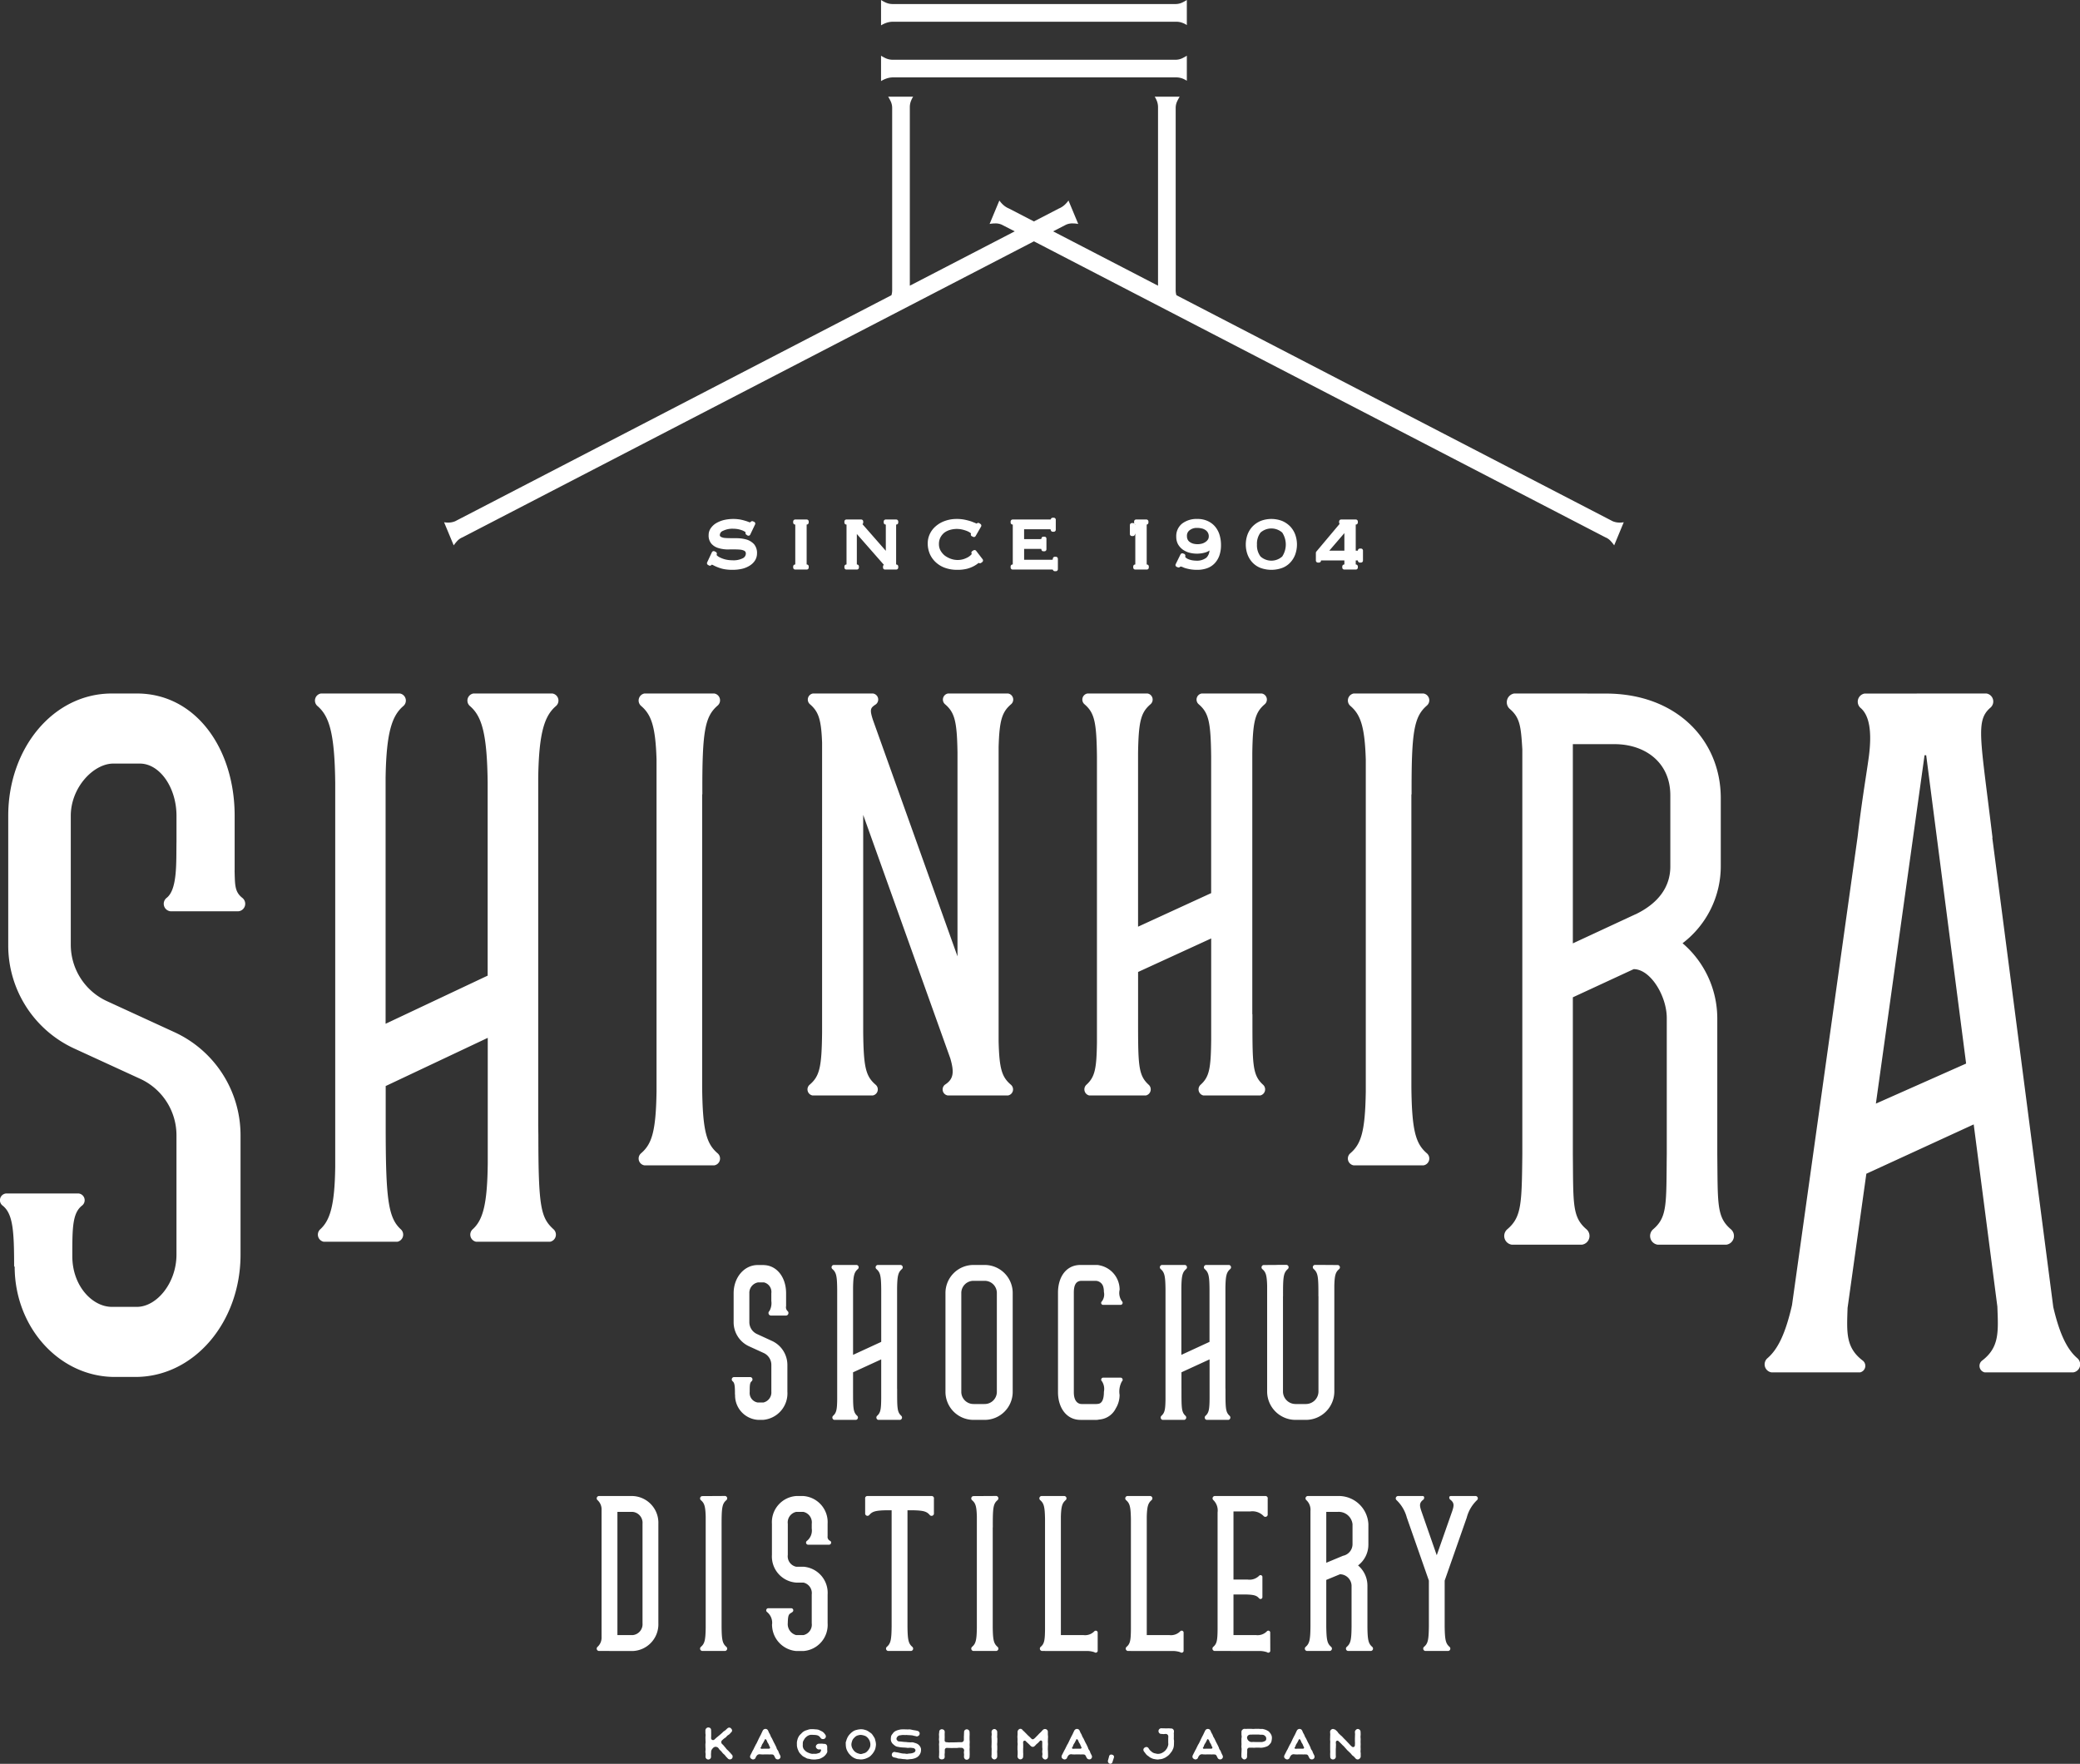
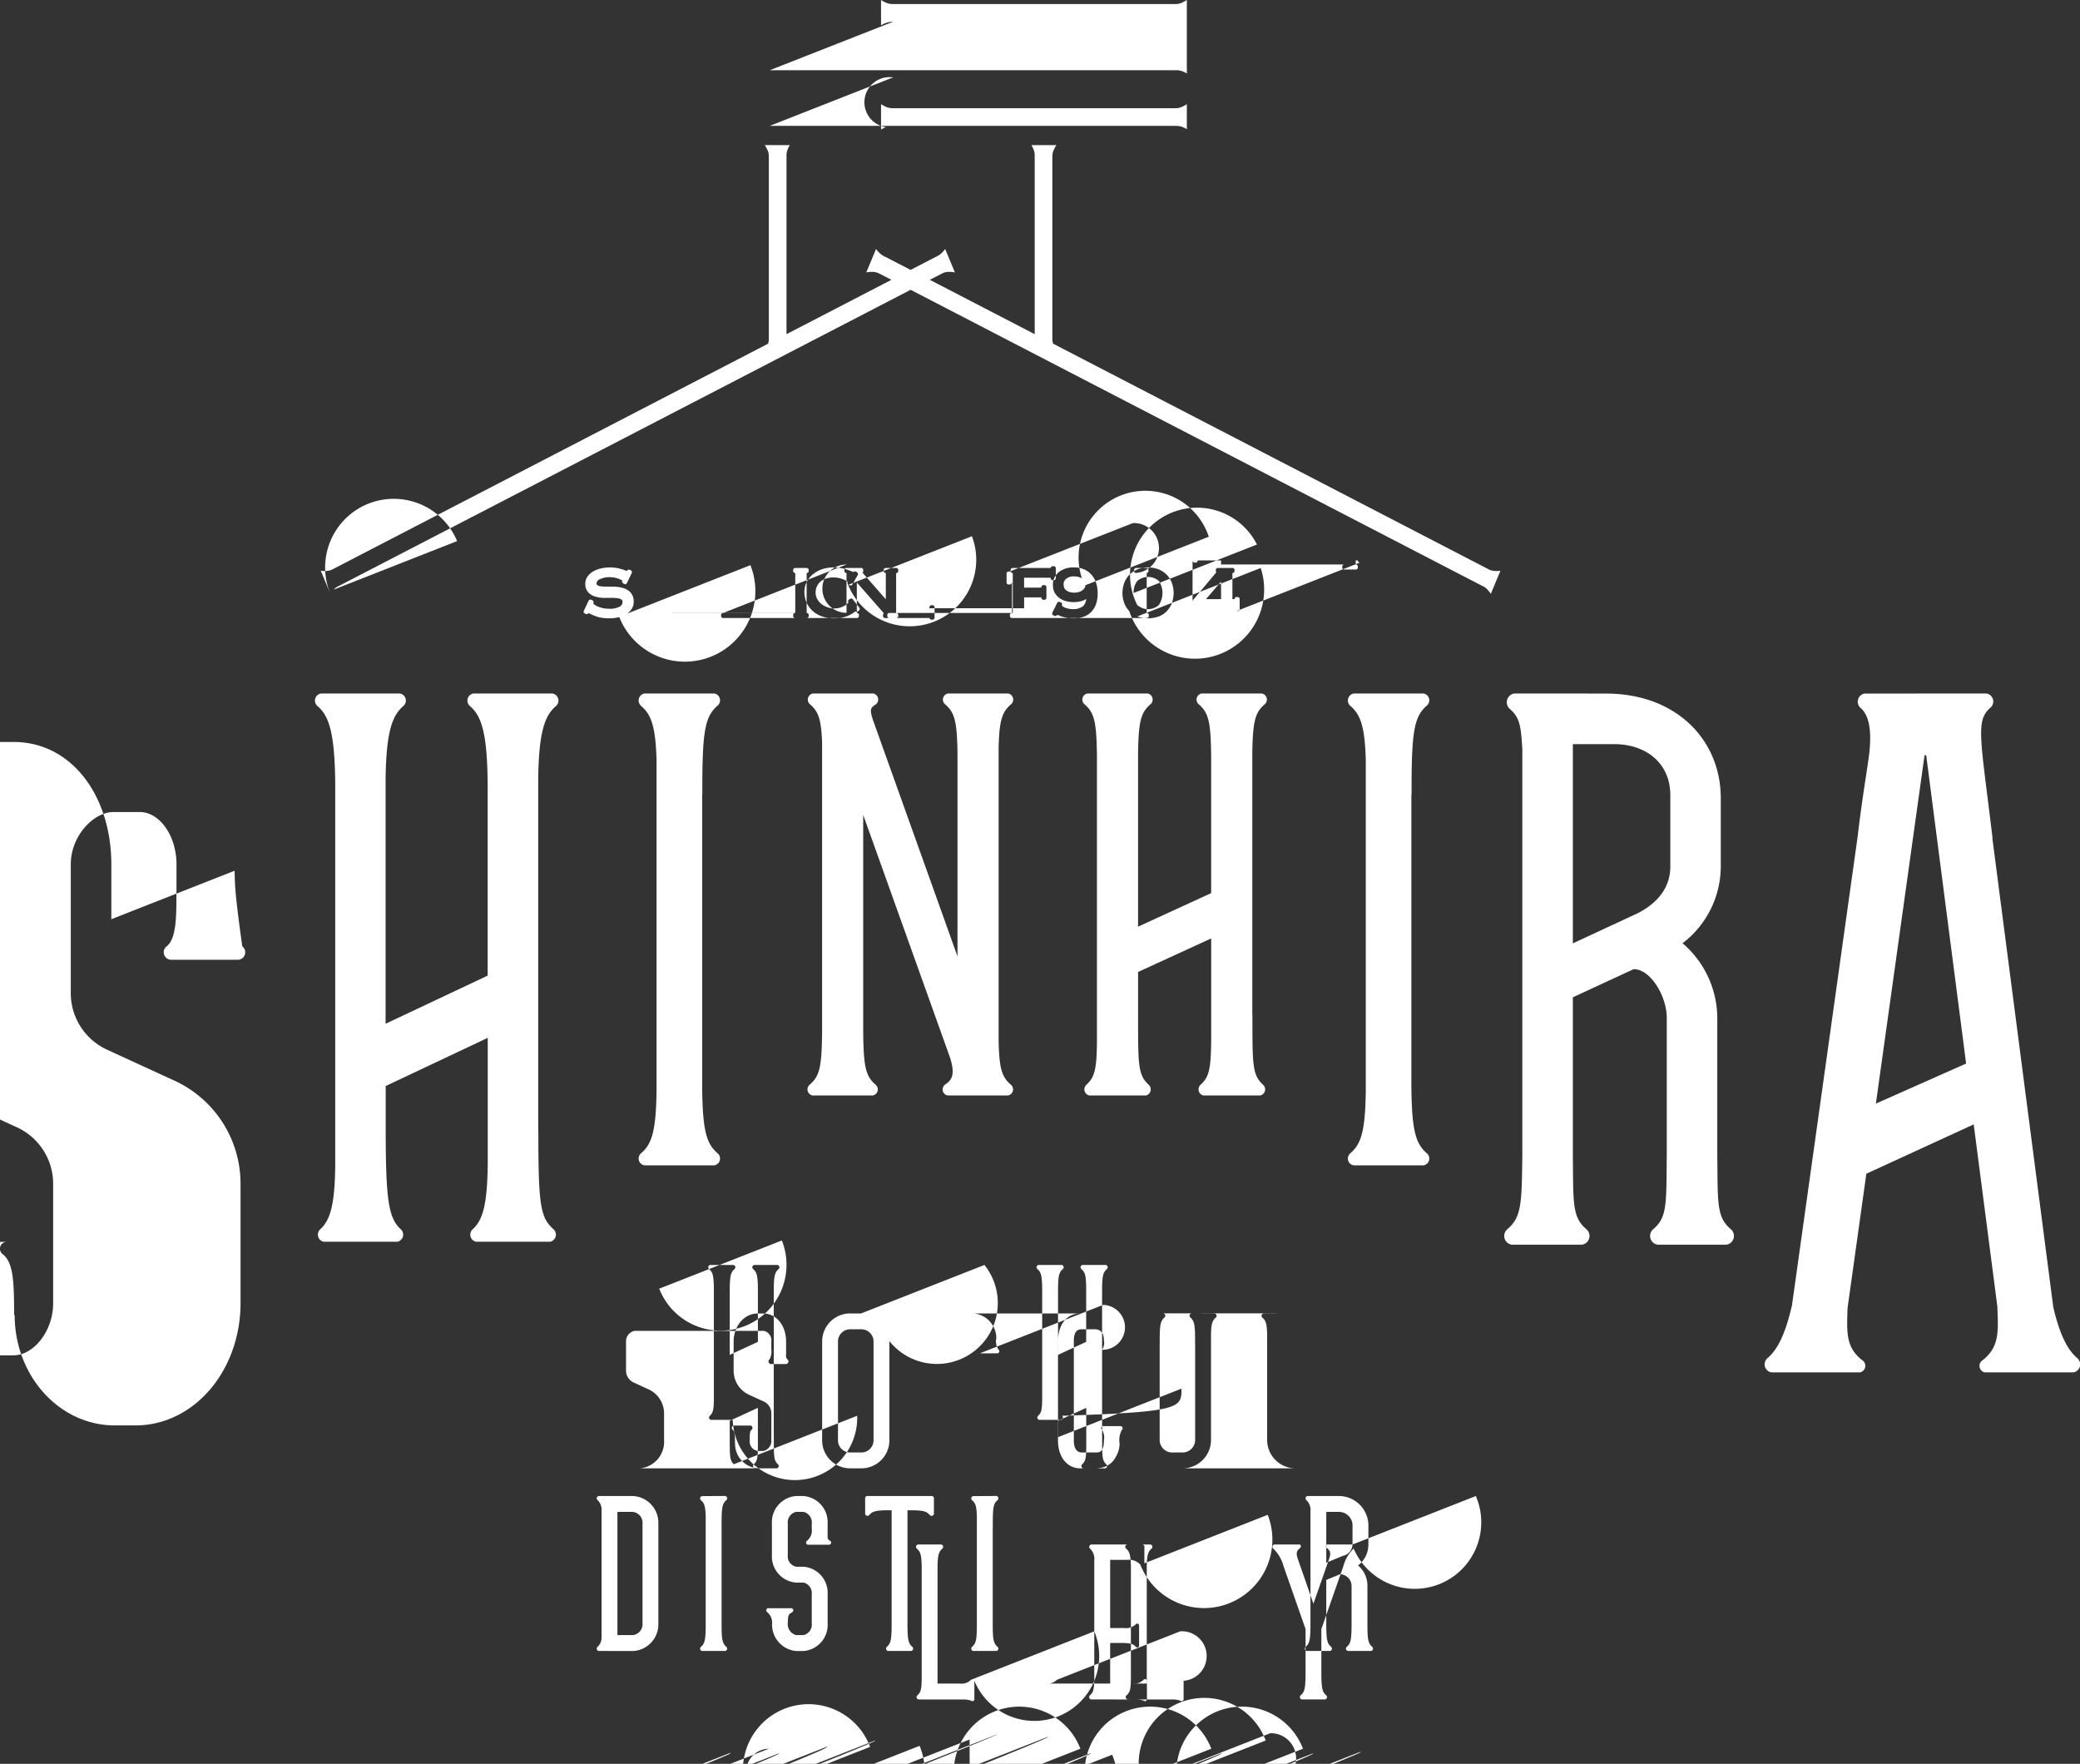
<svg xmlns="http://www.w3.org/2000/svg" width="304.276" height="258" viewBox="0 0 304.276 258">
  <rect x="0" y="0" width="304.276" height="258" fill="#333333" stroke="none" />
  <defs>
    <style>
      .cls-1 {
        fill: #fff;
        fill-rule: evenodd;
      }
    </style>
  </defs>
-   <path id="logo_step03.svg" class="cls-1" d="M889.149,2712.44H877.6a1.051,1.051,0,0,0-.518,1.83c1.7,1.46,2.52,3.89,2.6,11.23v28.21l-14.93,7.04v-35.99c0.109-6.72.96-9.09,2.6-10.49a1.049,1.049,0,0,0-.517-1.83H855.3a1.049,1.049,0,0,0-.518,1.83c1.7,1.46,2.518,3.89,2.6,11.24v56.15c-0.07,5.63-.753,7.84-2.188,9.15a1.059,1.059,0,0,0,.485,1.82h10.812a1.058,1.058,0,0,0,.483-1.82c-1.842-1.68-2.208-4.45-2.208-15h0v-6l0.016,0.04,14.914-7.04v18.28c-0.059,6.1-.715,8.37-2.206,9.72a1.058,1.058,0,0,0,.488,1.82h10.853a1.06,1.06,0,0,0,.488-1.82c-1.85-1.68-2.22-3.2-2.22-13.75,0-.01-0.018-1.27-0.021-1.28v-51.01c0.1-6.73.958-9.09,2.6-10.5A1.05,1.05,0,0,0,889.149,2712.44Zm24.176,67.26c-1.641-1.41-2.2-3.29-2.265-9.69v-42.8a0.194,0.194,0,0,0,.028-0.04c-0.037-9.17.355-11.34,2.241-12.97a1.01,1.01,0,0,0-.5-1.76H902.614a1.046,1.046,0,0,0-.494,1.81c1.479,1.26,2.119,2.96,2.267,7.86v48.55c-0.093,5.85-.686,7.68-2.268,9.04a1.008,1.008,0,0,0,.5,1.76h10.208A1.007,1.007,0,0,0,913.325,2779.7Zm101.485-9.69v-42.8a0.1,0.1,0,0,0,.03-0.04c-0.03-9.17.36-11.34,2.24-12.97a1.01,1.01,0,0,0-.5-1.76h-10.21a1.042,1.042,0,0,0-.49,1.81c1.47,1.26,2.11,2.96,2.26,7.86v48.55c-0.09,5.85-.68,7.68-2.27,9.04a1.008,1.008,0,0,0,.5,1.76h10.21a1.008,1.008,0,0,0,.5-1.76C1015.44,2778.29,1014.88,2776.41,1014.81,2770.01Zm-58.557-56a0.9,0.9,0,0,0-.442-1.57h-8.778a0.9,0.9,0,0,0-.443,1.57c1.4,1.2,1.749,2.46,1.823,7.06v29.82l-12.372-34.59c-0.522-1.61-.336-1.76.451-2.29a0.892,0.892,0,0,0-.445-1.57H927.27a0.9,0.9,0,0,0-.442,1.57c1.241,1.07,1.651,2.18,1.777,5.63V2762c-0.055,5.11-.363,6.42-1.824,7.67a0.9,0.9,0,0,0,.442,1.57H936a0.9,0.9,0,0,0,.443-1.57c-1.459-1.25-1.768-2.56-1.824-7.68V2730.2l12.745,35.62c0.6,2.07.467,3.04-.8,3.85a0.89,0.89,0,0,0,.443,1.57h8.777a0.9,0.9,0,0,0,.444-1.57c-1.328-1.13-1.7-2.33-1.8-6.36v-43.02C954.54,2716.32,954.94,2715.14,956.253,2714.01Zm37.107,0a0.9,0.9,0,0,0-.445-1.57H984.14a0.9,0.9,0,0,0-.445,1.57c1.462,1.26,1.768,2.56,1.825,7.68v19.95l-10.694,4.91v-25.37c0.075-4.69.416-5.96,1.824-7.17a0.9,0.9,0,0,0-.441-1.57h-8.778a0.9,0.9,0,0,0-.443,1.57c1.459,1.26,1.767,2.57,1.825,7.69v41.74c-0.051,3.93-.307,5.1-1.541,6.23a0.916,0.916,0,0,0,.421,1.57h8.271a0.915,0.915,0,0,0,.418-1.57c-1.588-1.45-1.552-2.96-1.552-10.3h0v-6.23l0.012,0.03,10.682-4.9v14.77c-0.043,4.26-.267,5.47-1.549,6.63a0.914,0.914,0,0,0,.418,1.57h8.3a0.914,0.914,0,0,0,.423-1.57c-1.594-1.45-1.559-2.96-1.559-10.3a0.084,0.084,0,0,0-.019-0.03v-38.16C991.61,2716.49,991.949,2715.22,993.36,2714.01Zm66.2,65.8v-19.9a14.484,14.484,0,0,0-5.08-10.94,14.156,14.156,0,0,0,5.59-11.39v-9.84c0-8.43-6.42-15.29-16.81-15.29h-2.69a0.227,0.227,0,0,0-.04-0.01h-10.68a1.3,1.3,0,0,0-.64,2.26c1.5,1.28,1.63,2.6,1.83,5.9v59.2c-0.08,7.33-.11,9.22-2.2,11.01a1.289,1.289,0,0,0,.64,2.25h10.3a1.289,1.289,0,0,0,.64-2.25c-2.1-1.8-1.92-3.68-1.99-11.03v-22.9l8.9-4.12c2.47,0,4.84,3.94,4.84,7.15v19.87c-0.08,7.35.11,9.23-1.99,11.03a1.289,1.289,0,0,0,.64,2.25h10.09a1.289,1.289,0,0,0,.64-2.25C1059.45,2789.02,1059.64,2787.13,1059.56,2779.81Zm-6.87-42.06c0,2.79-1.54,5.26-5.03,6.96l-0.06.03v-0.01l-9.17,4.26v-29.14h6.09c4.5,0,8.17,2.69,8.17,7.47v10.43Zm59.54,71.92c-1.49-1.28-2.59-3.51-3.52-7.48l-8.92-68.65a0.034,0.034,0,0,0,.03-0.02c-1.76-14.65-2.51-17.1-.3-19.01a1.185,1.185,0,0,0-.59-2.07l-17.83.01a1.211,1.211,0,0,0-.57,2.11c1.3,1.11,1.68,3.53,1.19,7.2l-0.17,1.19c-0.37,2.5-.92,5.82-1.46,10.44h0l-9.6,68.52c-0.96,4.18-2.07,6.45-3.59,7.76a1.185,1.185,0,0,0,.58,2.07h12.98a0.979,0.979,0,0,0,.42-1.69c-2.56-1.92-2.38-4.15-2.26-7.74l2.75-19.66,0.01,0.03,15.69-7.21,3.46,26.64c0.14,3.69.33,5.98-2.27,7.94a0.974,0.974,0,0,0,.41,1.69h12.98A1.185,1.185,0,0,0,1112.23,2809.67Zm-29.47-37.24,7.12-50.96h0.24l5.84,45.1Zm-153.348,63.28a0.117,0.117,0,0,0,0-.02v-1.8a3.829,3.829,0,0,0-3.535-4.06h-1.071a3.831,3.831,0,0,0-3.539,4.06v4.55a3.828,3.828,0,0,0,3.539,4.05h1.071a1.574,1.574,0,0,1,1.213,1.74v4.21a1.562,1.562,0,0,1-1.213,1.73h-1.071a1.662,1.662,0,0,1-1.219-1.77c0.029-1.45.241-1.27,0.684-1.61a0.307,0.307,0,0,0-.168-0.55H920.72a0.309,0.309,0,0,0-.173.55,2.019,2.019,0,0,1,.722,1.94h0.017a3.873,3.873,0,0,0,3.522,3.77h1.071a3.829,3.829,0,0,0,3.535-4.06v-4.21a3.829,3.829,0,0,0-3.535-4.06h-1.071a1.562,1.562,0,0,1-1.219-1.73v-4.55a1.574,1.574,0,0,1,1.219-1.74h1.071a1.574,1.574,0,0,1,1.213,1.74v0.7a1.938,1.938,0,0,1-.719,1.81,0.309,0.309,0,0,0,.172.55h3.091a0.308,0.308,0,0,0,.174-0.55A0.633,0.633,0,0,1,929.412,2835.71Zm-28.493-5.88h-4.992a0.342,0.342,0,0,0-.171.6,1.827,1.827,0,0,1,.59,1.44v18.58a1.827,1.827,0,0,1-.59,1.44,0.342,0.342,0,0,0,.171.6h1.517c0.022,0,.039.01,0.061,0.01h3.414a3.909,3.909,0,0,0,3.734-4.06v-14.55A3.909,3.909,0,0,0,900.919,2829.83Zm1.417,18.61a1.6,1.6,0,0,1-1.417,1.73h-2.255v-18.02h2.255a1.607,1.607,0,0,1,1.417,1.74v14.55Zm12.267,3.45c-0.566-.49-0.684-0.99-0.7-2.97v-14.5a0.123,0.123,0,0,1,0-.02c-0.007-2.83.053-3.42,0.7-3.97a0.351,0.351,0,0,0-.173-0.61l-3.383.02a0.343,0.343,0,0,0-.169.6c0.506,0.43.655,0.89,0.7,2.39v16.29c-0.028,1.81-.157,2.3-0.7,2.77a0.343,0.343,0,0,0,.172.6h3.381A0.344,0.344,0,0,0,914.6,2851.89Zm29.988-22.06h-9.348a0.32,0.32,0,0,0-.338.38v2.23a0.348,0.348,0,0,0,.6.17c0.449-.53.918-0.67,2.572-0.7h0.7v17.01c-0.024,1.98-.143,2.48-0.7,2.97a0.344,0.344,0,0,0,.172.6h3.381a0.343,0.343,0,0,0,.173-0.6c-0.564-.49-0.681-0.99-0.706-2.96v-17.02h0.692c1.655,0.03,2.121.17,2.568,0.7a0.35,0.35,0,0,0,.607-0.17v-2.2A0.337,0.337,0,0,0,944.591,2829.83Zm8.976,19.09v-14.5a0.094,0.094,0,0,1,.012-0.02c-0.013-2.83.048-3.42,0.693-3.97a0.349,0.349,0,0,0-.175-0.61l-3.38.02a0.344,0.344,0,0,0-.172.6c0.509,0.43.659,0.89,0.7,2.39v16.29c-0.027,1.81-.159,2.3-0.7,2.77a0.344,0.344,0,0,0,.174.6H954.1a0.342,0.342,0,0,0,.171-0.6C953.708,2851.4,953.589,2850.9,953.567,2848.92Zm54.813,0.01v-6.01a3.864,3.864,0,0,0-1.37-2.94,3.817,3.817,0,0,0,1.51-3.06v-2.98a4.334,4.334,0,0,0-4.52-4.11h-4.384a0.343,0.343,0,0,0-.17.6,1.921,1.921,0,0,1,.6,1.59v16.91c-0.02,1.97-.143,2.47-0.7,2.96a0.342,0.342,0,0,0,.171.6h3.382a0.345,0.345,0,0,0,.17-0.6c-0.57-.49-0.68-0.99-0.71-2.97v-6.82l2.01-.83a1.728,1.728,0,0,1,1.69,1.65v6c-0.02,1.98-.14,2.48-0.7,2.97a0.343,0.343,0,0,0,.16.6h3.39a0.343,0.343,0,0,0,.17-0.6C1008.52,2851.4,1008.4,2850.9,1008.38,2848.93Zm-2.18-12.01a1.74,1.74,0,0,1-1.35,1.64,0.02,0.02,0,0,0-.02.01v-0.01l-2.47,1.03v-7.44H1004a2.029,2.029,0,0,1,2.2,1.79v2.98Zm18.04-7.09h-3.66c-0.34,0-.24.41-0.09,0.52,0.62,0.47.56,0.88,0.3,1.67l-2.27,6.47-2.25-6.46c-0.27-.8-0.33-1.21.3-1.68,0.14-.11.19-0.52-0.1-0.52h-3.65a0.345,0.345,0,0,0-.18.6,5.418,5.418,0,0,1,1.5,2.54l3.23,9.23v6.73c-0.03,1.97-.14,2.47-0.71,2.96a0.345,0.345,0,0,0,.17.6h3.39a0.345,0.345,0,0,0,.17-0.6c-0.56-.49-0.68-0.99-0.71-2.97v-6.72l3.23-9.22a5.409,5.409,0,0,1,1.5-2.55A0.343,0.343,0,0,0,1024.24,2829.83Zm-55.814,19.79a1.881,1.881,0,0,1-1.58.55h-3.311v-17.32c0.046-1.53.2-1.98,0.7-2.42a0.342,0.342,0,0,0-.168-0.6h-3.389a0.342,0.342,0,0,0-.166.6c0.537,0.47.672,0.95,0.705,2.73v16.18c-0.017,1.63-.113,2.1-0.633,2.55a0.342,0.342,0,0,0,.171.6h0.462v0.01h5.969a3.434,3.434,0,0,1,1.248.17,0.3,0.3,0,0,0,.487-0.16v-2.75A0.286,0.286,0,0,0,968.426,2849.62Zm12.565,0a1.888,1.888,0,0,1-1.581.55H976.1v-17.32c0.046-1.53.2-1.98,0.7-2.42a0.342,0.342,0,0,0-.169-0.6h-3.388a0.343,0.343,0,0,0-.168.6c0.541,0.47.672,0.95,0.705,2.73v16.18c-0.016,1.63-.113,2.1-0.634,2.55a0.342,0.342,0,0,0,.173.6h0.461v0.01h5.971a3.423,3.423,0,0,1,1.247.17,0.3,0.3,0,0,0,.491-0.16v-2.75A0.287,0.287,0,0,0,980.991,2849.62Zm12.8-17.04v-2.34a0.336,0.336,0,0,0-.366-0.41h-7.409a0.342,0.342,0,0,0-.168.6,2.109,2.109,0,0,1,.613,1.79v17.12c-0.016,1.63-.112,2.1-0.633,2.55a0.344,0.344,0,0,0,.174.6l6.429,0.01a3.435,3.435,0,0,1,1.25.17,0.3,0.3,0,0,0,.488-0.16l-0.01-2.75a0.279,0.279,0,0,0-.489-0.14,1.889,1.889,0,0,1-1.584.55h-3.3v-5.94h1.81c1.218,0.03,1.583.16,1.933,0.56a0.277,0.277,0,0,0,.488-0.13v-3.03a0.277,0.277,0,0,0-.488-0.13,1.991,1.991,0,0,1-1.656.55h-2.087v-9.97h2.464a2.271,2.271,0,0,1,1.945.68A0.345,0.345,0,0,0,993.793,2832.58Zm-60.057-14.49c-0.608-.56-0.6-1.15-0.6-3.97v-2.41l0.005,0.02,4.114-1.89v5.69c-0.012,1.64-.1,2.11-0.593,2.56a0.349,0.349,0,0,0,.162.6h3.2a0.349,0.349,0,0,0,.162-0.6c-0.614-.56-0.6-1.15-0.6-3.97a0.008,0.008,0,0,0-.007-0.01V2799.4c0.031-1.81.162-2.3,0.707-2.77a0.344,0.344,0,0,0-.176-0.6h-3.38a0.344,0.344,0,0,0-.173.6c0.566,0.49.682,0.99,0.7,2.96v7.69l-4.119,1.9v-9.79c0.028-1.8.161-2.29,0.7-2.76a0.343,0.343,0,0,0-.172-0.6h-3.383a0.341,0.341,0,0,0-.167.6c0.559,0.49.682,0.99,0.7,2.97v16.09c-0.018,1.51-.117,1.96-0.594,2.4a0.35,0.35,0,0,0,.161.6h3.19A0.349,0.349,0,0,0,933.736,2818.09Zm18.618-22.06h-1.567a4.1,4.1,0,0,0-4.132,4.05v14.56a4.1,4.1,0,0,0,4.132,4.05h1.567a4.1,4.1,0,0,0,4.137-4.05v-14.56A4.1,4.1,0,0,0,952.354,2796.03Zm1.818,18.61a1.78,1.78,0,0,1-1.818,1.73h-1.567a1.781,1.781,0,0,1-1.815-1.73v-14.56a1.781,1.781,0,0,1,1.815-1.73h1.567a1.78,1.78,0,0,1,1.818,1.73v14.56Zm27.006-.52v-2.41l0,0.02,4.114-1.89v5.69c-0.015,1.64-.1,2.11-0.591,2.56a0.345,0.345,0,0,0,.159.6h3.2a0.349,0.349,0,0,0,.157-0.6c-0.608-.56-0.6-1.15-0.6-3.97a0.009,0.009,0,0,0-.009-0.01V2799.4c0.028-1.81.161-2.3,0.7-2.77a0.342,0.342,0,0,0-.173-0.6h-3.382a0.343,0.343,0,0,0-.172.6c0.565,0.49.686,0.99,0.7,2.96v7.69l-4.117,1.9v-9.79c0.027-1.8.156-2.29,0.7-2.76a0.342,0.342,0,0,0-.172-0.6h-3.381a0.341,0.341,0,0,0-.167.6c0.557,0.49.676,0.99,0.7,2.97v16.09c-0.022,1.51-.115,1.96-0.593,2.4a0.349,0.349,0,0,0,.16.6h3.189a0.35,0.35,0,0,0,.163-0.6C981.161,2817.53,981.178,2816.94,981.178,2814.12Zm18.226,4.57a4.16,4.16,0,0,0,4.136-4.17v-15.48c0.04-1.52.19-1.97,0.7-2.4a0.345,0.345,0,0,0-.17-0.6l-1.76-.01-0.3-.01h-1.33a0.341,0.341,0,0,0-.16.6c0.64,0.57.7,1.15,0.69,3.98l0.01,0.01v13.91a1.839,1.839,0,0,1-1.816,1.85h-1.557a1.835,1.835,0,0,1-1.818-1.85v-13.91a0.07,0.07,0,0,0,.008-0.01c-0.008-2.83.051-3.41,0.7-3.98a0.346,0.346,0,0,0-.17-0.6H995.24l-0.3.01-1.764.01a0.343,0.343,0,0,0-.166.6c0.506,0.43.653,0.88,0.7,2.39v15.49a4.154,4.154,0,0,0,4.135,4.17H999.4Zm-29.688-16.82h2.569a0.308,0.308,0,0,0,.169-0.55,2.085,2.085,0,0,1-.329-1.63h0.009a3.635,3.635,0,0,0-2.864-3.59,1.935,1.935,0,0,0-.482-0.07H966.4c-2.109,0-3.285,1.78-3.285,4.05v14.56c0,2.27,1.24,4.05,3.285,4.05h2.213v0.01c0.016,0,.027-0.01.044-0.01h0.132c0.143,0,.251-0.04.382-0.05,0.048-.01.1-0.01,0.147-0.02a2.914,2.914,0,0,0,2.225-1.56h-0.007a3.764,3.764,0,0,0,.59-2.02,3.094,3.094,0,0,1,.329-1.97,0.315,0.315,0,0,0-.169-0.56h-2.569a0.3,0.3,0,0,0-.176.53,2.05,2.05,0,0,1,.29,1.54c0,1.11-.283,1.73-0.882,1.77a1.278,1.278,0,0,1-.214.02h-2.162c-0.449,0-1.143-.3-1.143-1.73v-14.56c0-.97.231-1.73,1.143-1.73h2.04a1.187,1.187,0,0,1,1.126.88,2.772,2.772,0,0,1,.092.75,1.681,1.681,0,0,1-.29,1.37A0.29,0.29,0,0,0,969.716,2801.87Zm-51.6-108.2a2.325,2.325,0,0,0,.726-0.77,1.936,1.936,0,0,0,.245-0.93,1.991,1.991,0,0,0-.434-1.37,2.512,2.512,0,0,0-1.033-.66h0a5.287,5.287,0,0,0-1.279-.21c-0.255-.01-0.509-0.01-0.756-0.01-0.419,0-.814,0-1.156-0.03a1.333,1.333,0,0,1-.476-0.1,0.476,0.476,0,0,1-.248-0.15,0.273,0.273,0,0,1-.057-0.18,0.677,0.677,0,0,1,.456-0.61,3.109,3.109,0,0,1,1.5-.31,4,4,0,0,1,.786.08,4.3,4.3,0,0,1,.615.19,2.343,2.343,0,0,1,.363.2c0.021,0.02.036,0.04,0.047,0.05,0,0.03,0,.03,0,0.03a0.282,0.282,0,0,0,.122.33l0.149,0.1a0.306,0.306,0,0,0,.23.03,0.27,0.27,0,0,0,.184-0.16l0.705-1.48a0.281,0.281,0,0,0,.01-0.22,0.317,0.317,0,0,0-.167-0.17l-0.142-.06a0.289,0.289,0,0,0-.32.05l-0.03.03a0.272,0.272,0,0,1-.062.05c-0.025.01-.011,0.05-0.281-0.06a4.347,4.347,0,0,0-.481-0.16,6.838,6.838,0,0,0-.727-0.18,6.137,6.137,0,0,0-2.38.08,4.325,4.325,0,0,0-1.123.46,2.547,2.547,0,0,0-.785.74,1.716,1.716,0,0,0-.306,1,1.8,1.8,0,0,0,.439,1.3,2.212,2.212,0,0,0,1.038.61,4.753,4.753,0,0,0,1.284.19c0.185,0,.368-0.01.547-0.01,0.482,0,.939,0,1.34.04a1.884,1.884,0,0,1,.471.12,0.5,0.5,0,0,1,.249.18,0.461,0.461,0,0,1,.074.27,0.774,0.774,0,0,1-.412.67,2.987,2.987,0,0,1-1.592.31,4.3,4.3,0,0,1-.871-0.09,3.887,3.887,0,0,1-.77-0.25,2.19,2.19,0,0,1-.514-0.3,0.34,0.34,0,0,1-.121-0.15,0.148,0.148,0,0,1,.016-0.04,0.312,0.312,0,0,0-.131-0.39l-0.167-.08a0.262,0.262,0,0,0-.227-0.02,0.258,0.258,0,0,0-.176.15l-0.69,1.47a0.288,0.288,0,0,0,.114.38l0.123,0.07a0.278,0.278,0,0,0,.363-0.04,0.232,0.232,0,0,1,.066-0.06,0.624,0.624,0,0,1,.227.08,5.674,5.674,0,0,0,.613.28,5.188,5.188,0,0,0,.912.28,6.665,6.665,0,0,0,1.257.11,6.129,6.129,0,0,0,1.512-.17A3.708,3.708,0,0,0,918.119,2693.67Zm6.562-.12v0.02H924.67a0.29,0.29,0,0,0-.294.29v0.16a0.292,0.292,0,0,0,.294.29h1.688a0.291,0.291,0,0,0,.292-0.29v-0.16a0.289,0.289,0,0,0-.292-0.29h-0.012v-5.84a0.3,0.3,0,0,0,.3-0.29v-0.15a0.292,0.292,0,0,0-.292-0.3H924.67a0.293,0.293,0,0,0-.294.3v0.15a0.292,0.292,0,0,0,.294.29h0.011v5.82Zm7.5,0.02a0.3,0.3,0,0,0-.306.29v0.16a0.293,0.293,0,0,0,.3.29H933.7a0.294,0.294,0,0,0,.294-0.29v-0.16a0.292,0.292,0,0,0-.294-0.29h-0.012v-4.46l3.958,4.51a0.285,0.285,0,0,0-.129.24v0.16a0.291,0.291,0,0,0,.292.29h1.636a0.294,0.294,0,0,0,.3-0.29v-0.16a0.294,0.294,0,0,0-.3-0.29h-0.01a0.134,0.134,0,0,1,0-.02v-5.82h0.011a0.294,0.294,0,0,0,.3-0.29v-0.15a0.3,0.3,0,0,0-.3-0.3h-1.533a0.293,0.293,0,0,0-.293.3v0.15a0.292,0.292,0,0,0,.293.29h0.014v3.84l-3.418-3.9a0.291,0.291,0,0,0,.111-0.23v-0.15a0.292,0.292,0,0,0-.292-0.3h-2.159a0.294,0.294,0,0,0-.3.3v0.15a0.293,0.293,0,0,0,.3.29h0.01a0.134,0.134,0,0,1,0,.02v5.8A0.134,0.134,0,0,1,932.181,2693.57Zm18.345-4.13,0.168,0.08a0.28,0.28,0,0,0,.375-0.11l0.794-1.38a0.29,0.29,0,0,0-.092-0.39l-0.16-.11a0.291,0.291,0,0,0-.381.06,1.128,1.128,0,0,1-.172-0.07c-0.163-.07-0.375-0.15-0.632-0.25a8.541,8.541,0,0,0-.9-0.24,5.531,5.531,0,0,0-1.2-.12,5.08,5.08,0,0,0-1.754.29,4.117,4.117,0,0,0-1.343.78,3.356,3.356,0,0,0-.866,1.14,3.21,3.21,0,0,0-.3,1.36,3.933,3.933,0,0,0,.317,1.57,3.665,3.665,0,0,0,.9,1.23,3.9,3.9,0,0,0,1.371.8,5.268,5.268,0,0,0,1.73.27,5.632,5.632,0,0,0,1.445-.16,4.619,4.619,0,0,0,.992-0.39,3.883,3.883,0,0,0,.61-0.4c0.035-.03.063-0.05,0.085-0.07a0.3,0.3,0,0,0,.349.01l0.171-.12a0.33,0.33,0,0,0,.117-0.19,0.307,0.307,0,0,0-.058-0.23l-0.946-1.23a0.3,0.3,0,0,0-.392-0.07l-0.156.1a0.3,0.3,0,0,0-.143.21,0.3,0.3,0,0,0,.052.22,0.8,0.8,0,0,1-.1.12,2.114,2.114,0,0,1-.447.35,3.644,3.644,0,0,1-.674.29,2.968,2.968,0,0,1-1.836-.05,3.4,3.4,0,0,1-.9-0.48,2.577,2.577,0,0,1-.62-0.74,1.882,1.882,0,0,1-.225-0.92,2.076,2.076,0,0,1,.223-1,2.229,2.229,0,0,1,.572-0.69,2.6,2.6,0,0,1,.826-0.4,3.578,3.578,0,0,1,1.833-.04,4.561,4.561,0,0,1,.73.24,2.052,2.052,0,0,1,.454.27c0.026,0.02.046,0.04,0.061,0.05a0.313,0.313,0,0,0-.035.2A0.249,0.249,0,0,0,950.526,2689.44Zm5.971,4.13a0.289,0.289,0,0,0-.307.29v0.16a0.3,0.3,0,0,0,.3.29h5.719a0.664,0.664,0,0,1,.162.02,0.286,0.286,0,0,0,.283.22h0.154a0.293,0.293,0,0,0,.295-0.29v-1.52a0.3,0.3,0,0,0-.295-0.3h-0.154a0.293,0.293,0,0,0-.29.3,0.355,0.355,0,0,1-.013.1,0.373,0.373,0,0,1-.219.04H958.16v-1.59h2.324a0.458,0.458,0,0,1,.2.02,0.078,0.078,0,0,1,0,.03,0.292,0.292,0,0,0,.292.3h0.153a0.293,0.293,0,0,0,.295-0.3v-1.55a0.291,0.291,0,0,0-.295-0.29h-0.153a0.277,0.277,0,0,0-.279.31,0.526,0.526,0,0,1-.24.05h-2.3v-1.44h3.691a0.474,0.474,0,0,1,.2.03,0.082,0.082,0,0,1,.007.04,0.292,0.292,0,0,0,.294.29H962.5a0.29,0.29,0,0,0,.29-0.29v-1.46a0.293,0.293,0,0,0-.29-0.3h-0.155a0.292,0.292,0,0,0-.289.25c-0.044,0-.115.01-0.223,0.01h-5.348a0.3,0.3,0,0,0-.3.3v0.15a0.3,0.3,0,0,0,.3.29H956.5a0.134,0.134,0,0,1,0,.02v5.82Zm17.587-6.06h-0.155a0.3,0.3,0,0,0-.293.3v1.3a0.294,0.294,0,0,0,.293.3h0.155a0.3,0.3,0,0,0,.3-0.31,0.114,0.114,0,0,0,.037-0.02h0.008v4.47c0,0.01,0,.01,0,0.02h-0.009a0.29,0.29,0,0,0-.294.29v0.16a0.292,0.292,0,0,0,.294.29H976.1a0.293,0.293,0,0,0,.3-0.29v-0.16a0.293,0.293,0,0,0-.3-0.29h-0.009c0-.01,0-0.01,0-0.02v-5.79c0-.01,0-0.02,0-0.03a0.293,0.293,0,0,0,.254-0.29v-0.15a0.3,0.3,0,0,0-.295-0.3h-1.508a0.293,0.293,0,0,0-.293.3v0.15a0.29,0.29,0,0,0,.187.27,0.183,0.183,0,0,1-.066.02A0.307,0.307,0,0,0,974.084,2687.51Zm7.664,4.83a0.3,0.3,0,0,0-.181-0.33l-0.142-.05a0.3,0.3,0,0,0-.387.14l-0.7,1.42a0.284,0.284,0,0,0-.009.24,0.291,0.291,0,0,0,.166.16l0.173,0.07a0.287,0.287,0,0,0,.327-0.1c0.006,0,.037-0.01.043-0.01a0.638,0.638,0,0,1,.31.07,2.928,2.928,0,0,0,.482.18,6.87,6.87,0,0,0,.75.16,5.877,5.877,0,0,0,.894.06,4.237,4.237,0,0,0,1.416-.22,2.829,2.829,0,0,0,1.118-.7,3.194,3.194,0,0,0,.718-1.17,4.637,4.637,0,0,0,.238-1.54,5.094,5.094,0,0,0-.217-1.5,3.459,3.459,0,0,0-.659-1.21,3.045,3.045,0,0,0-1.078-.8,3.441,3.441,0,0,0-1.472-.3,3.5,3.5,0,0,0-2.24.66,2.341,2.341,0,0,0-.878,1.97,2.267,2.267,0,0,0,.268,1.09,2.509,2.509,0,0,0,.685.76,3.04,3.04,0,0,0,.952.45,4.387,4.387,0,0,0,2.382-.04,2.039,2.039,0,0,0,.574-0.28,1.6,1.6,0,0,1-.458,1.06,2.265,2.265,0,0,1-1.488.43,3.912,3.912,0,0,1-.671-0.07,2.909,2.909,0,0,1-.55-0.18,0.947,0.947,0,0,1-.327-0.23c-0.039-.03-0.055-0.05-0.058-0.05h0a0.3,0.3,0,0,1,.006-0.06Zm3.423-2.83a0.71,0.71,0,0,1-.116.4,1.156,1.156,0,0,1-.34.35,1.657,1.657,0,0,1-.515.25,2.533,2.533,0,0,1-1.257.02,1.531,1.531,0,0,1-.515-0.23,0.935,0.935,0,0,1-.326-0.35,1.1,1.1,0,0,1-.118-0.54,0.972,0.972,0,0,1,.391-0.85,1.659,1.659,0,0,1,1.088-.34,2.835,2.835,0,0,1,.651.07,1.54,1.54,0,0,1,.544.22A1.077,1.077,0,0,1,985.171,2689.51Zm7.6,4.57a4.665,4.665,0,0,0,3.128,0,3.124,3.124,0,0,0,1.182-.78,3.433,3.433,0,0,0,.74-1.19,4.291,4.291,0,0,0,0-2.92,3.5,3.5,0,0,0-.738-1.19,3.687,3.687,0,0,0-1.176-.8,4.4,4.4,0,0,0-3.143,0,3.648,3.648,0,0,0-1.177.8,3.5,3.5,0,0,0-.741,1.19,4.307,4.307,0,0,0,0,2.92,3.524,3.524,0,0,0,.74,1.19A3.233,3.233,0,0,0,992.767,2694.08Zm-0.545-3.43a2.7,2.7,0,0,1,.522-1.75,2.4,2.4,0,0,1,3.173,0,3.194,3.194,0,0,1,0,3.5,2.368,2.368,0,0,1-3.173,0A2.683,2.683,0,0,1,992.222,2690.65Zm15.058,2.64h0.15a0.293,0.293,0,0,0,.3-0.29v-1.47a0.293,0.293,0,0,0-.3-0.29h-0.15a0.3,0.3,0,0,0-.3.29v0.02h-0.31v-3.82h0.01a0.3,0.3,0,0,0,.3-0.29v-0.15a0.3,0.3,0,0,0-.3-0.3h-2.14a0.3,0.3,0,0,0-.3.3v0.14a0.273,0.273,0,0,0,.08.19l-3.41,4.06a0.316,0.316,0,0,0-.07.19V2693a0.3,0.3,0,0,0,.3.29h0.15a0.293,0.293,0,0,0,.3-0.29v-0.02h3.42v0.59H1005a0.293,0.293,0,0,0-.3.29v0.16a0.293,0.293,0,0,0,.3.29h1.68a0.3,0.3,0,0,0,.3-0.29v-0.16a0.3,0.3,0,0,0-.3-0.29h-0.01v-0.59h0.31V2693A0.3,0.3,0,0,0,1007.28,2693.29Zm-2.27-4.31v2.57h-2.21Zm-66.016-66.66H980.4a2.674,2.674,0,0,1,.988.19,3.91,3.91,0,0,1,.574.3v-3.66a6.9,6.9,0,0,1-.69.38,2.286,2.286,0,0,1-.938.21H938.928a2.535,2.535,0,0,1-1-.21,6.714,6.714,0,0,1-.7-0.38v3.71a4,4,0,0,1,.724-0.35A2.947,2.947,0,0,1,938.994,2622.32Zm0-8.14H980.4a2.486,2.486,0,0,1,.988.19,2.622,2.622,0,0,1,.574.3V2611a6.9,6.9,0,0,1-.69.38,2.286,2.286,0,0,1-.938.21H938.928a2.371,2.371,0,0,1-1-.21,5.247,5.247,0,0,1-.7-0.38v3.71a4,4,0,0,1,.724-0.35A2.943,2.943,0,0,1,938.994,2614.18Zm-63.779,75.97a2.127,2.127,0,0,1,.782-0.55l83.6-43.3,83.6,43.3a2.065,2.065,0,0,1,.78.55,5.436,5.436,0,0,1,.5.62l1.4-3.38a3.259,3.259,0,0,1-.64.05,2.6,2.6,0,0,1-.98-0.2l-63.819-33.06a2.444,2.444,0,0,1-.106-0.68l0-26.72a2.252,2.252,0,0,1,.207-0.94,6.216,6.216,0,0,1,.379-0.7h-3.656a3.677,3.677,0,0,1,.3.58,2.53,2.53,0,0,1,.187.99v26.08l-15.347-7.95,1.887-.97a2.221,2.221,0,0,1,1-.19,3.955,3.955,0,0,1,.788.08l-1.428-3.43a4.162,4.162,0,0,1-.534.61,2.981,2.981,0,0,1-.888.57l-3.633,1.88-3.633-1.88a2.981,2.981,0,0,1-.888-0.57,4.162,4.162,0,0,1-.534-0.61l-1.428,3.43a3.957,3.957,0,0,1,.789-0.08,2.22,2.22,0,0,1,1,.19l1.887,0.97-15.347,7.95v-26.08a2.548,2.548,0,0,1,.187-0.99,3.677,3.677,0,0,1,.3-0.58h-3.656a6.216,6.216,0,0,1,.379.7,2.252,2.252,0,0,1,.207.94l0,26.72a2.444,2.444,0,0,1-.106.68l-63.816,33.06a2.629,2.629,0,0,1-.98.2,3.332,3.332,0,0,1-.647-0.05l1.408,3.38A5.94,5.94,0,0,1,875.215,2690.15Zm-32.552,48.22c0-.02.009-0.04,0.009-0.07v-7.97c0-9.86-5.708-17.89-14.305-17.89h-3.654c-8.6,0-15.163,8.03-15.163,17.89v18.97a16.582,16.582,0,0,0,9.653,15.07l9.667,4.44a9.094,9.094,0,0,1,5.291,8.27v17.44c0,4.14-2.886,7.64-5.794,7.64h-3.654c-2.851,0-5.789-3.06-5.789-7.4,0-4.1,0-6.31,1.428-7.42a0.992,0.992,0,0,0-.554-1.77H809.267a0.991,0.991,0,0,0-.55,1.77c1.524,1.19,1.693,3.69,1.693,8.92h0.079c0,8.92,6.561,16.15,14.652,16.15h3.009c8.6,0,15.381-8.03,15.381-17.89v-17.46a16.581,16.581,0,0,0-9.646-15.07l-9.9-4.55a9.09,9.09,0,0,1-5.287-8.26v-18.85c0-4.14,3.318-7.64,6.228-7.64H828.8c2.909,0,5.363,3.5,5.363,7.64v3.75c-0.054,3.03.162,6.99-1.436,8.25a1.1,1.1,0,0,0,.609,1.97h9.841a1.1,1.1,0,0,0,.61-1.97C842.673,2741.45,842.719,2740.45,842.663,2738.37Zm77.293,80.32a3.885,3.885,0,0,0,3.573-4.13v-3.91a3.867,3.867,0,0,0-2.235-3.5l-2.218-1.02a1.914,1.914,0,0,1-1.112-1.74v-4.22a1.554,1.554,0,0,1,1.27-1.59H920.1a1.433,1.433,0,0,1,1.078,1.59v0.84c0,0.09,0,.18,0,0.28a2.344,2.344,0,0,1-.272,1.47,0.371,0.371,0,0,0-.12.42,0.355,0.355,0,0,0,.334.25h2.206a0.355,0.355,0,0,0,.335-0.25,0.369,0.369,0,0,0-.122-0.42,0.765,0.765,0,0,1-.2-0.71l0-.08,0-1.09v-0.71c0-2.33-1.332-4.03-3.184-4.12a2.543,2.543,0,0,1,.557.07,2.561,2.561,0,0,0-.559-0.07c-0.049,0-.1-0.01-0.145-0.01h-0.819c-1.976,0-3.524,1.81-3.524,4.13v4.25a3.867,3.867,0,0,0,2.237,3.5l2.166,0.99a1.914,1.914,0,0,1,1.114,1.74v3.91a1.507,1.507,0,0,1-1.174,1.59h-0.819a1.408,1.408,0,0,1-1.173-1.54c0-.87,0-1.35.272-1.56a0.361,0.361,0,0,0,.112-0.4,0.333,0.333,0,0,0-.313-0.22h-2.36a0.332,0.332,0,0,0-.313.22,0.361,0.361,0,0,0,.112.4c0.3,0.23.332,0.78,0.332,1.9a0.116,0.116,0,0,0,.018.06,3.582,3.582,0,0,0,3.409,3.68h0.674Zm-0.938-12.46a1.9,1.9,0,0,1-.5-0.32,1.9,1.9,0,0,0,.5.32l2.243,1.03a4.03,4.03,0,0,1,.476.27,4.03,4.03,0,0,0-.476-0.27Zm3.7-13.78h0a0.576,0.576,0,0,1,.13.02h0A0.594,0.594,0,0,0,922.719,2792.45Zm-7.541,74.95c-0.124-.14-0.129-0.13-0.252-0.27s-0.138-.12-0.261-0.25-0.109-.15-0.237-0.29-0.111-.14-0.236-0.28-0.13-.12-0.258-0.26a0.332,0.332,0,0,1-.07-0.24,0.31,0.31,0,0,1,.1-0.24c0.134-.12.126-0.12,0.258-0.23s0.152-.1.289-0.21,0.109-.14.24-0.25,0.15-.09.285-0.2,0.112-.14.246-0.26a0.414,0.414,0,0,0,.158-0.26,0.39,0.39,0,0,0-.114-0.29,0.408,0.408,0,0,0-.266-0.17,0.427,0.427,0,0,0-.3.11c-0.142.12-.131,0.13-0.266,0.25s-0.156.1-.295,0.21-0.125.13-.266,0.25-0.142.12-.276,0.24-0.14.11-.276,0.23-0.145.11-.278,0.23-0.132.12-.271,0.25a0.3,0.3,0,0,1-.3.03,0.276,0.276,0,0,1-.162-0.25c0-.2.01-0.2,0.01-0.38s0-.19,0-0.39-0.008-.19-0.008-0.38a0.457,0.457,0,0,0-.1-0.31,0.55,0.55,0,0,0-.308-0.11,0.44,0.44,0,0,0-.426.41v0.36c0,0.18.025,0.18,0.025,0.35s-0.019.17-.019,0.35,0.007,0.18.007,0.35,0.012,0.18.012,0.35-0.025.17-.025,0.35,0.006,0.18.006,0.35,0.015,0.17.015,0.35-0.023.18-.023,0.34c0,0.18.032,0.18,0.032,0.36s-0.015.18-.015,0.35a0.411,0.411,0,0,0,.113.29,0.4,0.4,0,0,0,.294.13,0.427,0.427,0,0,0,.29-0.12,0.4,0.4,0,0,0,.112-0.3c0-.17-0.007-0.17-0.007-0.34s0.019-.17.019-0.35a0.736,0.736,0,0,1,.074-0.3,0.9,0.9,0,0,1,.188-0.25,0.534,0.534,0,0,1,.237-0.17,0.4,0.4,0,0,1,.286-0.01,0.445,0.445,0,0,1,.26.15c0.119,0.13.094,0.15,0.208,0.27s0.14,0.12.254,0.25,0.1,0.14.224,0.27,0.135,0.11.258,0.24,0.1,0.14.222,0.27,0.122,0.12.242,0.25a0.385,0.385,0,0,0,.3.12,0.4,0.4,0,0,0,.269-0.1,0.383,0.383,0,0,0,.121-0.28,0.358,0.358,0,0,0-.09-0.29C915.293,2867.54,915.3,2867.54,915.178,2867.4Zm7.141,0.06c-0.052-.1-0.076-0.22-0.123-0.32s-0.131-.19-0.185-0.29-0.069-.22-0.12-0.32l-0.151-.31c-0.048-.1-0.105-0.2-0.159-0.3s-0.1-.2-0.151-0.31c-0.046-.09-0.092-0.2-0.144-0.3s-0.116-.19-0.164-0.28c-0.049-.11-0.079-0.21-0.126-0.31s-0.112-.19-0.16-0.28c-0.049-.11-0.083-0.21-0.129-0.3a0.419,0.419,0,0,0-.209-0.21,0.44,0.44,0,0,0-.569.21c-0.069.14-.065,0.14-0.143,0.3s-0.064.15-.145,0.31c-0.071.14-.075,0.14-0.154,0.29s-0.072.15-.149,0.3-0.069.16-.146,0.31-0.068.16-.143,0.3c-0.074.16-.1,0.15-0.17,0.3s-0.072.15-.151,0.3-0.067.15-.143,0.3-0.093.15-.168,0.3-0.074.15-.149,0.3l-0.152.3a0.462,0.462,0,0,0-.026.33,0.425,0.425,0,0,0,.227.22,0.409,0.409,0,0,0,.18.06,0.424,0.424,0,0,0,.376-0.22,0.741,0.741,0,0,1,.157-0.3,0.476,0.476,0,0,1,.287-0.22,0.709,0.709,0,0,1,.324,0c0.159,0,.159.01,0.319,0.01s0.165-.01.326-0.01h0.321c0.16,0,.16.01,0.325,0.01a1.721,1.721,0,0,1,.321,0,0.342,0.342,0,0,1,.337.18l0.155,0.31a0.4,0.4,0,0,0,.363.23,0.4,0.4,0,0,0,.187-0.03,0.424,0.424,0,0,0,.213-0.24,0.413,0.413,0,0,0-.034-0.31C922.422,2867.66,922.367,2867.57,922.319,2867.46Zm-1.5-.67H920.1c-0.184,0-.184.01-0.363,0.01a0.138,0.138,0,0,1-.122-0.19c0.025-.05.051-0.03,0.072-0.08,0.087-.17.055-0.18,0.141-0.35s0.117-.16.2-0.33,0.085-.17.172-0.33a0.191,0.191,0,0,1,.02-0.06c0.046-.09.132-0.09,0.211,0.01a1.158,1.158,0,0,1,.159.34c0.081,0.16.1,0.15,0.189,0.32s0.062,0.18.146,0.34a0.263,0.263,0,0,0,.057.08A0.169,0.169,0,0,1,920.82,2866.79Zm8.532-.31a0.4,0.4,0,0,0-.4-0.4c-0.213,0-.213-0.03-0.414-0.03s-0.206.01-.414,0.01a0.425,0.425,0,0,0-.286.13,0.356,0.356,0,0,0,0,.57,0.388,0.388,0,0,0,.283.14,1.975,1.975,0,0,1,.244-0.01,0.117,0.117,0,0,1,.106.1,0.393,0.393,0,0,1-.035.09,0.573,0.573,0,0,1-.136.26,0.614,0.614,0,0,1-.266.11,1.431,1.431,0,0,1-.29.08c-0.1.01-.206,0-0.3,0-0.113,0-.212.01-0.306,0.01a2.142,2.142,0,0,1-.361-0.09,3.052,3.052,0,0,1-.346-0.15,1.282,1.282,0,0,1-.3-0.22,1.457,1.457,0,0,1-.226-0.26,1.175,1.175,0,0,1-.117-0.33,1.68,1.68,0,0,1,0-.34,1.354,1.354,0,0,1,.021-0.36,1.139,1.139,0,0,1,.159-0.32,1.28,1.28,0,0,1,.2-0.29,2,2,0,0,1,.342-0.28,1.486,1.486,0,0,1,.4-0.14,2.378,2.378,0,0,1,.267,0c0.085,0,.173.01,0.256,0.01a2.045,2.045,0,0,1,.429.05,0.751,0.751,0,0,1,.313.15,1.229,1.229,0,0,1,.221.25,0.392,0.392,0,0,0,.343.16,0.427,0.427,0,0,0,.243-0.06,0.459,0.459,0,0,0,.178-0.27,0.467,0.467,0,0,0-.085-0.32c-0.061-.08-0.118-0.16-0.19-0.24a1.077,1.077,0,0,0-.238-0.2,8.571,8.571,0,0,0-.557-0.27,1.942,1.942,0,0,0-.414-0.06c-0.14-.01-0.285-0.03-0.428-0.03s-0.275,0-.4.01a1.867,1.867,0,0,0-.4.11l-0.2.06a1.88,1.88,0,0,0-.384.19,1.931,1.931,0,0,0-.313.29,2.1,2.1,0,0,0-.289.3,2.317,2.317,0,0,0-.2.38c-0.039.1-.056,0.19-0.086,0.29a2.134,2.134,0,0,0-.051.29,1.994,1.994,0,0,0,0,.29,1.6,1.6,0,0,0,.011.29,1.651,1.651,0,0,0,.061.28,1.26,1.26,0,0,0,.1.27,1.975,1.975,0,0,0,.188.38,2.377,2.377,0,0,0,.28.31,1.719,1.719,0,0,0,.247.23,3.182,3.182,0,0,0,.3.16,3.293,3.293,0,0,0,.3.16c0.106,0.03.222,0.04,0.334,0.06a1.9,1.9,0,0,0,.333.07c0.118,0.01.246,0.02,0.392,0.02a3.094,3.094,0,0,0,.413-0.04,1.938,1.938,0,0,0,.408-0.08,2.635,2.635,0,0,0,.306-0.15,1.509,1.509,0,0,0,.283-0.18,1.935,1.935,0,0,0,.265-0.27,1.644,1.644,0,0,0,.2-0.32,0.655,0.655,0,0,0,.025-0.24c0-.05-0.016-0.09-0.016-0.13C929.36,2866.8,929.352,2866.64,929.352,2866.48Zm7.039-.9a2.221,2.221,0,0,0-.073-0.28,2.583,2.583,0,0,0-.221-0.37,2,2,0,0,0-.248-0.34,2.583,2.583,0,0,0-.349-0.25,1.817,1.817,0,0,0-.361-0.22,1.466,1.466,0,0,0-.277-0.09,1.511,1.511,0,0,0-.29-0.07,2.808,2.808,0,0,0-.295-0.02,2.861,2.861,0,0,0-.289.03,1.506,1.506,0,0,0-.291.06,1.5,1.5,0,0,0-.652.29,2.574,2.574,0,0,0-.322.28,2.266,2.266,0,0,0-.267.32,1.966,1.966,0,0,0-.2.38,1.882,1.882,0,0,0-.1.28c-0.025.1-.07,0.19-0.084,0.28s0,0.2,0,.3a1.893,1.893,0,0,0,.022.3,1.715,1.715,0,0,0,.05.28,1.446,1.446,0,0,0,.1.27,2.619,2.619,0,0,0,.211.38,2.1,2.1,0,0,0,.27.32,2.365,2.365,0,0,0,.313.28,1.92,1.92,0,0,0,.37.21,2.613,2.613,0,0,0,.282.1,2.784,2.784,0,0,0,.291.03,2.861,2.861,0,0,0,.289.03,2.808,2.808,0,0,0,.295-0.02l0.285-.06a3.224,3.224,0,0,0,.658-0.29,1.828,1.828,0,0,0,.314-0.28,2.035,2.035,0,0,0,.268-0.33,1.93,1.93,0,0,0,.214-0.37,1.208,1.208,0,0,0,.1-0.27c0.021-.09.041-0.19,0.055-0.28s0.029-.2.029-0.3a1.781,1.781,0,0,0-.029-0.29C936.448,2865.77,936.414,2865.68,936.391,2865.58Zm-0.763.94a1.363,1.363,0,0,1-.158.32,1.33,1.33,0,0,1-.222.29,1.007,1.007,0,0,1-.271.23,1.044,1.044,0,0,1-.341.12,1.443,1.443,0,0,1-.359.09,1.4,1.4,0,0,1-.353-0.08,1.342,1.342,0,0,1-.613-0.36,1.52,1.52,0,0,1-.213-0.29,1.223,1.223,0,0,1-.149-0.32,1.247,1.247,0,0,1-.054-0.36,1.492,1.492,0,0,1,.062-0.35,1.649,1.649,0,0,1,.126-0.34,1.308,1.308,0,0,1,.223-0.28,1.394,1.394,0,0,1,.279-0.24,1.074,1.074,0,0,1,.336-0.13,1.416,1.416,0,0,1,.356-0.05,2.141,2.141,0,0,1,.7.18,1.536,1.536,0,0,1,.289.23,1.422,1.422,0,0,1,.212.29,1.1,1.1,0,0,1,.139.33,1.45,1.45,0,0,1,.056.36A1.517,1.517,0,0,1,935.628,2866.52Zm7.241-.15a0.976,0.976,0,0,0-.3-0.27,1.42,1.42,0,0,0-.333-0.14c-0.113-.03-0.229-0.08-0.344-0.1s-0.244,0-.365,0l-0.355-.02c-0.1,0-.193-0.03-0.295-0.03a2.864,2.864,0,0,1-.294-0.02,2.547,2.547,0,0,1-.292-0.03c-0.377-.04-0.494-0.04-0.516-0.05a0.559,0.559,0,0,1-.282-0.3,0.458,0.458,0,0,1,.1-0.34,0.644,0.644,0,0,1,.225-0.19,0.774,0.774,0,0,1,.3-0.06,1.594,1.594,0,0,1,.306-0.04,2.843,2.843,0,0,1,.3.01c0.118,0,.225-0.01.331,0s0.227,0.01.329,0.02a3.263,3.263,0,0,1,.327.02,1.651,1.651,0,0,1,.326.07,3.157,3.157,0,0,1,.322.07,0.318,0.318,0,0,0,.3-0.04,0.378,0.378,0,0,0,.2-0.22,0.426,0.426,0,0,0-.018-0.32,0.466,0.466,0,0,0-.246-0.2c-0.112-.03-0.238-0.06-0.362-0.08s-0.242-.04-0.374-0.06a3.648,3.648,0,0,0-.368-0.08c-0.12-.01-0.248,0-0.378,0s-0.243-.01-0.374-0.01a2.983,2.983,0,0,0-.424,0,1.613,1.613,0,0,0-.425.06,2.108,2.108,0,0,0-.371.11,1.289,1.289,0,0,0-.336.18,1.19,1.19,0,0,0-.257.29,1.063,1.063,0,0,0-.209.32,1.662,1.662,0,0,0-.05.34,1.2,1.2,0,0,0,.016.35,1.178,1.178,0,0,0,.145.33,1.274,1.274,0,0,0,.244.25,1.72,1.72,0,0,0,.331.24,1.066,1.066,0,0,0,.335.09,2.394,2.394,0,0,0,.341.06,3.324,3.324,0,0,0,.349.03c0.107,0.01.223,0.01,0.347,0.02,0.108,0.01.225,0.02,0.345,0.04,0.123,0,.251-0.02.378-0.02s0.25,0.02.371,0.04a0.423,0.423,0,0,1,.392.26,0.052,0.052,0,0,0,.016.03,0.09,0.09,0,0,0-.012.03,0.356,0.356,0,0,1-.068.22,0.528,0.528,0,0,1-.264.16,1.032,1.032,0,0,1-.31.08c-0.1.02-.213,0.02-0.317,0.03s-0.193.04-.3,0.04a1.587,1.587,0,0,1-.3-0.04c-0.1,0-.2,0-0.3-0.01a2.478,2.478,0,0,1-.368-0.07c-0.121-.02-0.243-0.06-0.366-0.08s-0.248-.03-0.369-0.06a0.329,0.329,0,0,0-.305.04,0.377,0.377,0,0,0-.179.25,0.4,0.4,0,0,0,.035.3,0.389,0.389,0,0,0,.247.18c0.105,0.03.212,0.05,0.319,0.07s0.208,0.08.314,0.1,0.217,0.02.324,0.03,0.216,0.03.323,0.05c0.11,0,.219.02,0.324,0.02s0.222,0.04.329,0.04a3.231,3.231,0,0,0,.322-0.03c0.036,0,.059-0.01.088-0.01,0.142-.01.273-0.02,0.4-0.04a3.352,3.352,0,0,0,.388-0.11,1.722,1.722,0,0,0,.351-0.19,1.194,1.194,0,0,0,.273-0.29,1.538,1.538,0,0,0,.156-0.3,1.2,1.2,0,0,0,.064-0.35,1.069,1.069,0,0,0-.013-0.3A1.039,1.039,0,0,0,942.869,2866.37Zm7.311-.93v-0.36c0-.14.011-0.26,0.011-0.36,0-.23-0.011-0.37-0.011-0.37a0.367,0.367,0,0,0-.123-0.28,0.428,0.428,0,0,0-.283-0.12,0.435,0.435,0,0,0-.286.12,0.369,0.369,0,0,0-.11.28c0,0.19-.015.19-0.015,0.37s-0.015.19-.015,0.37v0.38a0.354,0.354,0,0,1-.1.26,0.373,0.373,0,0,1-.265.11h-0.365c-0.179,0-.179.01-0.356,0.01s-0.184.01-.364,0.01H947.53c-0.178,0-.178.01-0.357,0.01s-0.179-.03-0.365-0.03a0.271,0.271,0,0,1-.279-0.27c0-.02.006-0.02,0.006-0.04,0-.19,0-0.18.007-0.39,0-.13-0.007-0.27-0.007-0.39,0-.22.014-0.4,0.014-0.4a0.45,0.45,0,0,0-.12-0.3,0.557,0.557,0,0,0-.3-0.11,0.408,0.408,0,0,0-.291.12,0.383,0.383,0,0,0-.1.29c0,0.18-.034.14-0.034,0.37,0,0.1.016,0.22,0.016,0.35s-0.021.24-.021,0.37c0,0.11.035,0.24,0.035,0.36s-0.025.24-.025,0.36,0.014,0.25.014,0.36v0.37c0,0.12.011,0.24,0.011,0.35,0,0.14-.011.26-0.011,0.37a2.352,2.352,0,0,1-.024.36,0.412,0.412,0,0,0,.131.3,0.556,0.556,0,0,0,.591-0.01,0.38,0.38,0,0,0,.12-0.29c0-.16-0.012-0.16-0.012-0.32s0.026-.17.026-0.34v-0.32a0.3,0.3,0,0,1,.3-0.32c0.179,0,.179.01,0.355,0.01s0.186,0.01.364,0.01,0.183-.01.365-0.01H948.3c0.183,0,.183-0.03.361-0.03s0.18,0.01.362,0.01a0.364,0.364,0,0,1,.243.11,0.375,0.375,0,0,1,.117.24c0,0.16-.035.16-0.035,0.32s0.024,0.16.024,0.32-0.01.16-.01,0.32a0.414,0.414,0,0,0,.114.3,0.385,0.385,0,0,0,.586-0.01,0.386,0.386,0,0,0,.118-0.29c0-.17.01-0.13,0.016-0.35,0-.12-0.006-0.23-0.006-0.38,0-.11-0.01-0.23-0.01-0.35s0.016-.24.016-0.37c0-.11-0.016-0.24-0.011-0.36s0.015-.24.015-0.36S950.18,2865.56,950.18,2865.44Zm4.048-.76c0-.17,0-0.17,0-0.35a0.382,0.382,0,0,0-.132-0.28,0.372,0.372,0,0,0-.28-0.14,0.471,0.471,0,0,0-.288.12,0.439,0.439,0,0,0-.132.29c0,0.19.024,0.19,0.024,0.36,0,0.19-.029.19-0.029,0.37s0.013,0.18.013,0.36,0.006,0.18.006,0.36-0.008.18-.008,0.36-0.011.18-.011,0.36,0.019,0.18.019,0.36-0.006.18-.006,0.37v0.36c0,0.17-.018.17-0.018,0.36a0.475,0.475,0,0,0,.142.29,0.426,0.426,0,0,0,.283.13,0.433,0.433,0,0,0,.285-0.13,0.467,0.467,0,0,0,.132-0.29c0-.18,0-0.18,0-0.36s-0.014-.19-0.014-0.36c0-.19.022-0.19,0.022-0.37s0-.17,0-0.36-0.017-.18-0.017-0.36,0.022-.18.022-0.36,0-.18.006-0.36-0.028-.18-0.028-0.36S954.228,2864.87,954.228,2864.68Zm7.432,0.36c0-.14-0.026-0.26-0.026-0.36v-0.37a0.371,0.371,0,0,0-.118-0.28,0.421,0.421,0,0,0-.281-0.12,0.446,0.446,0,0,0-.308.11c-0.122.11-.217,0.24-0.328,0.35-0.083.08-.171,0.15-0.248,0.23s-0.146.17-.226,0.24l-0.238.24a2.013,2.013,0,0,1-.293.27,0.266,0.266,0,0,1-.375-0.04s-0.1-.1-0.255-0.25c-0.076-.07-0.174-0.16-0.264-0.24l-0.251-.26c-0.094-.09-0.179-0.18-0.258-0.26-0.149-.14-0.261-0.24-0.261-0.24a0.354,0.354,0,0,0-.6-0.03,0.425,0.425,0,0,0-.129.29c0,0.18,0,.18,0,0.36s-0.019.18-.019,0.36,0.016,0.18.016,0.37-0.006.18-.006,0.36,0.024,0.17.024,0.36-0.024.18-.024,0.35v0.37c0,0.18.024,0.18,0.024,0.37,0,0.17,0,.17,0,0.36,0,0.17-.021.17-0.021,0.35a0.439,0.439,0,0,0,.141.3,0.4,0.4,0,0,0,.682-0.29c0-.17.011-0.17,0.011-0.35s-0.012-.17-0.012-0.35,0-.17,0-0.35,0.01-.18.01-0.35v-0.35c0-.18-0.011-0.18-0.011-0.35a0.222,0.222,0,0,1,.143-0.21,0.207,0.207,0,0,1,.242.05c0.044,0.05.093,0.1,0.136,0.14,0.1,0.09.2,0.18,0.295,0.27s0.165,0.17.247,0.25a0.924,0.924,0,0,0,.106.09,0.408,0.408,0,0,0,.236.09,0.4,0.4,0,0,0,.275-0.11,1.535,1.535,0,0,0,.208-0.22c0.115-.11.245-0.2,0.353-0.31,0.069-.07.122-0.14,0.183-0.2a0.141,0.141,0,0,0,.03-0.03,0.2,0.2,0,0,1,.344.15v0.35c0,0.18,0,.18,0,0.36s0.023,0.18.023,0.35-0.026.18-.026,0.36,0.029,0.18.029,0.36-0.035.18-.035,0.35a0.481,0.481,0,0,0,.154.3,0.458,0.458,0,0,0,.3.14,0.464,0.464,0,0,0,.282-0.13,0.448,0.448,0,0,0,.117-0.3v-0.36c0-.11-0.009-0.23-0.009-0.36s-0.019-.24-0.019-0.37c0-.11.009-0.24,0.009-0.36s0.019-.24.019-0.36-0.019-.25-0.019-0.36c0-.13.007-0.25,0.007-0.36C961.644,2865.27,961.66,2865.15,961.66,2865.04Zm6.227,2.42c-0.052-.1-0.077-0.22-0.123-0.32s-0.129-.19-0.185-0.29-0.068-.22-0.123-0.32l-0.146-.31c-0.051-.1-0.107-0.2-0.162-0.3s-0.1-.2-0.149-0.31c-0.05-.09-0.091-0.2-0.145-0.3s-0.115-.19-0.164-0.28c-0.049-.11-0.079-0.21-0.127-0.31s-0.11-.19-0.159-0.28c-0.049-.11-0.081-0.21-0.129-0.3a0.417,0.417,0,0,0-.21-0.21,0.474,0.474,0,0,0-.288-0.02,0.469,0.469,0,0,0-.276.23c-0.073.14-.07,0.14-0.144,0.3s-0.07.15-.147,0.31c-0.075.14-.077,0.14-0.155,0.29s-0.072.15-.15,0.3-0.068.16-.144,0.31-0.069.16-.146,0.3c-0.072.16-.09,0.15-0.168,0.3s-0.073.15-.15,0.3-0.069.15-.146,0.3-0.093.15-.164,0.3-0.078.15-.15,0.3l-0.154.3a0.451,0.451,0,0,0-.023.33,0.4,0.4,0,0,0,.228.22,0.385,0.385,0,0,0,.179.06,0.422,0.422,0,0,0,.374-0.22,0.725,0.725,0,0,1,.154-0.3,0.49,0.49,0,0,1,.291-0.22,0.709,0.709,0,0,1,.324,0c0.158,0,.158.01,0.319,0.01s0.163-.01.324-0.01h0.325c0.157,0,.157.01,0.324,0.01a1.7,1.7,0,0,1,.319,0,0.345,0.345,0,0,1,.338.18l0.155,0.31a0.438,0.438,0,0,0,.547.2,0.4,0.4,0,0,0,.214-0.24,0.416,0.416,0,0,0-.03-0.31C967.989,2867.66,967.937,2867.57,967.887,2867.46Zm-1.5-.67h-0.723c-0.184,0-.184.01-0.364,0.01a0.136,0.136,0,0,1-.121-0.19c0.024-.05.047-0.03,0.071-0.08,0.089-.17.057-0.18,0.143-0.35s0.118-.16.2-0.33,0.088-.17.17-0.33c0.015-.03,0-0.04.018-0.06,0.049-.09.137-0.09,0.212,0.01a1.09,1.09,0,0,1,.161.34c0.083,0.16.1,0.15,0.19,0.32s0.061,0.18.144,0.34a0.356,0.356,0,0,0,.057.08A0.168,0.168,0,0,1,966.389,2866.79Zm4.648,0.88a0.316,0.316,0,0,0-.446.26l-0.167.61a0.4,0.4,0,0,0,.258.44,0.38,0.38,0,0,0,.149.01,0.355,0.355,0,0,0,.271-0.29l0.187-.58A0.322,0.322,0,0,0,971.037,2867.67Zm9.02-3.04c0-.13.028-0.27,0.028-0.4a0.438,0.438,0,0,0-.14-0.3,0.405,0.405,0,0,0-.29-0.1c-0.179,0-.179-0.02-0.356-0.02s-0.176.01-.354,0.01-0.178-.01-0.359-0.01-0.179-.01-0.357-0.01a0.407,0.407,0,0,0-.294.13,0.375,0.375,0,0,0-.112.28,0.439,0.439,0,0,0,.117.3,0.409,0.409,0,0,0,.285.12c0.17,0,.17.02,0.335,0.02s0.166-.02.331-0.02a0.356,0.356,0,0,1,.251.1,0.379,0.379,0,0,1,.113.26c0,0.2-.012.2-0.012,0.39v0.4c0,0.2.012,0.2,0.012,0.4a0.566,0.566,0,0,1-.016.08,1.62,1.62,0,0,1-.16.43,1.023,1.023,0,0,1-.145.22,0.9,0.9,0,0,1-.177.2,1.256,1.256,0,0,1-.278.21,1.183,1.183,0,0,1-.3.15,1.342,1.342,0,0,1-.336.07,1.006,1.006,0,0,1-.42-0.05,1.169,1.169,0,0,1-.4-0.12,1,1,0,0,1-.244-0.18,1.482,1.482,0,0,1-.223-0.2,1.673,1.673,0,0,1-.169-0.24,0.422,0.422,0,0,0-.245-0.2,0.382,0.382,0,0,0-.307.06,0.369,0.369,0,0,0-.156.55,2.239,2.239,0,0,0,.206.27,1.355,1.355,0,0,0,.476.46,1.7,1.7,0,0,0,.268.2c0.118,0.06.232,0.11,0.354,0.16s0.245,0.05.371,0.08a2.489,2.489,0,0,0,.381.04,0.982,0.982,0,0,0,.172-0.03,2.663,2.663,0,0,0,.4-0.05,2.537,2.537,0,0,0,.376-0.14,1.762,1.762,0,0,0,.339-0.2,2.216,2.216,0,0,0,.31-0.24,2.325,2.325,0,0,0,.261-0.31,2.205,2.205,0,0,0,.236-0.32c0.053-.12.112-0.23,0.16-0.35a1.773,1.773,0,0,0,.078-0.36c0.014-.14.02-0.28,0.02-0.42,0-.1.008-0.2,0.008-0.3s-0.036-.2-0.036-0.3,0.008-.2.008-0.31v-0.41Zm6.981,2.83c-0.053-.1-0.076-0.22-0.125-0.32s-0.13-.19-0.183-0.29-0.069-.22-0.12-0.32l-0.151-.31c-0.051-.1-0.106-0.2-0.159-0.3s-0.1-.2-0.15-0.31c-0.049-.09-0.091-0.2-0.145-0.3s-0.117-.19-0.165-0.28c-0.049-.11-0.077-0.21-0.125-0.31s-0.11-.19-0.161-0.28c-0.049-.11-0.082-0.21-0.128-0.3a0.415,0.415,0,0,0-.211-0.21,0.475,0.475,0,0,0-.289-0.02,0.466,0.466,0,0,0-.276.23c-0.072.14-.066,0.14-0.145,0.3s-0.067.15-.147,0.31c-0.071.14-.074,0.14-0.153,0.29s-0.072.15-.148,0.3-0.07.16-.144,0.31-0.07.16-.146,0.3c-0.074.16-.092,0.15-0.172,0.3s-0.071.15-.148,0.3-0.065.15-.145,0.3-0.092.15-.163,0.3-0.079.15-.153,0.3l-0.151.3a0.441,0.441,0,0,0-.024.33,0.405,0.405,0,0,0,.225.22,0.4,0.4,0,0,0,.18.06,0.425,0.425,0,0,0,.376-0.22,0.729,0.729,0,0,1,.157-0.3,0.479,0.479,0,0,1,.287-0.22,0.7,0.7,0,0,1,.322,0c0.162,0,.162.01,0.322,0.01s0.165-.01.324-0.01h0.324c0.158,0,.158.01,0.322,0.01a1.721,1.721,0,0,1,.321,0,0.344,0.344,0,0,1,.338.18l0.156,0.31a0.392,0.392,0,0,0,.362.23,0.4,0.4,0,0,0,.187-0.03,0.428,0.428,0,0,0,.213-0.24,0.412,0.412,0,0,0-.033-0.31C987.139,2867.66,987.087,2867.57,987.038,2867.46Zm-1.5-.67h-0.726c-0.18,0-.18.01-0.359,0.01a0.135,0.135,0,0,1-.123-0.19c0.026-.05.049-0.03,0.074-0.08,0.085-.17.052-0.18,0.14-0.35s0.116-.16.2-0.33,0.087-.17.168-0.33a0.262,0.262,0,0,1,.02-0.06c0.046-.09.134-0.09,0.211,0.01a1,1,0,0,1,.159.34c0.084,0.16.1,0.15,0.189,0.32s0.063,0.18.147,0.34a0.354,0.354,0,0,0,.056.08A0.168,0.168,0,0,1,985.54,2866.79Zm8.628-2.27a1.754,1.754,0,0,0-.224-0.26,1.825,1.825,0,0,0-.257-0.15,1.226,1.226,0,0,0-.281-0.12c-0.1-.03-0.217-0.06-0.332-0.09-0.11-.01-0.231,0-0.342,0s-0.231-.03-0.351-0.02H992.04c-0.126,0-.246.02-0.366,0.02s-0.248-.02-0.368-0.02h-0.367c-0.093,0-.183.01-0.265,0.01h-0.263a0.092,0.092,0,0,0-.02-0.01h-0.012a0.451,0.451,0,0,0-.288.14,0.41,0.41,0,0,0-.138.28c0,0.19,0,.19,0,0.37s0.031,0.18.031,0.36-0.035.18-.035,0.37,0,0.18,0,.36,0.01,0.18.01,0.36-0.014.18-.014,0.36,0.03,0.19.03,0.36c0,0.19-.013.19-0.013,0.37s-0.017.18-.017,0.36v0.36a0.4,0.4,0,0,0,.142.28,0.394,0.394,0,0,0,.284.15,0.436,0.436,0,0,0,.289-0.13,0.419,0.419,0,0,0,.113-0.29c0-.16,0-0.16,0-0.32s0.021-.16.021-0.32v-0.31a0.322,0.322,0,0,1,.346-0.35h0.34c0.108,0,.223.01,0.328,0.01s0.22-.02.327-0.02,0.216,0,.33,0,0.214,0.02.328,0.02a2.218,2.218,0,0,0,.356-0.04c0.117-.02.233-0.06,0.346-0.09a1.868,1.868,0,0,0,.331-0.14,1.291,1.291,0,0,0,.263-0.25,1.109,1.109,0,0,0,.208-0.28,1.382,1.382,0,0,0,.08-0.34,1.461,1.461,0,0,0,.03-0.36,1.022,1.022,0,0,0-.068-0.33A1.525,1.525,0,0,0,994.168,2864.52Zm-0.667,1.07a0.574,0.574,0,0,1-.254.14,1.109,1.109,0,0,1-.283.08,2.9,2.9,0,0,1-.3,0h-0.624c-0.156,0-.156-0.01-0.317-0.01s-0.152.01-.308,0.01a0.562,0.562,0,0,1-.308-0.1,0.718,0.718,0,0,1-.331-0.53,0.454,0.454,0,0,1,.146-0.32,0.446,0.446,0,0,1,.317-0.13c0.133,0,.269-0.01.4-0.01h0.771a2.28,2.28,0,0,1,.367.03,1.3,1.3,0,0,1,.341.01,0.585,0.585,0,0,1,.288.16,0.417,0.417,0,0,1,.169.3A0.487,0.487,0,0,1,993.5,2865.59Zm6.949,1.87c-0.05-.1-0.08-0.22-0.12-0.32-0.06-.1-0.14-0.19-0.19-0.29s-0.07-.22-0.12-0.32l-0.148-.31c-0.05-.1-0.107-0.2-0.16-0.3s-0.1-.2-0.148-0.31c-0.052-.09-0.093-0.2-0.147-0.3s-0.117-.19-0.163-0.28c-0.05-.11-0.079-0.21-0.129-0.31s-0.109-.19-0.159-0.28c-0.048-.11-0.079-0.21-0.129-0.3a0.413,0.413,0,0,0-.21-0.21,0.469,0.469,0,0,0-.287-0.02,0.458,0.458,0,0,0-.275.23c-0.076.14-.07,0.14-0.146,0.3s-0.068.15-.146,0.31c-0.073.14-.076,0.14-0.155,0.29s-0.072.15-.15,0.3-0.068.16-.144,0.31-0.068.16-.145,0.3c-0.073.16-.091,0.15-0.169,0.3s-0.074.15-.15,0.3-0.069.15-.145,0.3-0.092.15-.165,0.3-0.078.15-.15,0.3l-0.156.3a0.461,0.461,0,0,0-.022.33,0.566,0.566,0,0,0,.407.28,0.422,0.422,0,0,0,.374-0.22,0.75,0.75,0,0,1,.155-0.3,0.49,0.49,0,0,1,.29-0.22,0.713,0.713,0,0,1,.325,0c0.159,0,.159.01,0.32,0.01s0.163-.01.322-0.01h0.325c0.158,0,.158.01,0.322,0.01a1.721,1.721,0,0,1,.321,0,0.347,0.347,0,0,1,.339.18l0.154,0.31a0.4,0.4,0,0,0,.364.23,0.422,0.422,0,0,0,.19-0.03,0.412,0.412,0,0,0,.21-0.24,0.471,0.471,0,0,0-.03-0.31C1000.55,2867.66,1000.5,2867.57,1000.45,2867.46Zm-1.5-.67h-0.726c-0.184,0-.184.01-0.362,0.01a0.137,0.137,0,0,1-.122-0.19c0.025-.05.048-0.03,0.072-0.08,0.089-.17.053-0.18,0.141-0.35s0.117-.16.2-0.33,0.087-.17.169-0.33a0.321,0.321,0,0,1,.02-0.06c0.047-.09.134-0.09,0.212,0.01a1.042,1.042,0,0,1,.158.34c0.083,0.16.1,0.15,0.19,0.32s0.061,0.18.144,0.34a0.356,0.356,0,0,0,.057.08A0.167,0.167,0,0,1,998.954,2866.79Zm8.426,0.44c0-.19.02-0.19,0.02-0.37s-0.01-.18-0.01-0.36,0.01-.18.01-0.36-0.01-.18-0.01-0.36,0.01-.18.01-0.37-0.02-.18-0.02-0.36,0.02-.18.02-0.37c0-.17-0.01-0.17-0.01-0.36a0.445,0.445,0,0,0-.12-0.29,0.456,0.456,0,0,0-.29-0.13,0.435,0.435,0,0,0-.29.15,0.41,0.41,0,0,0-.13.28c0,0.16.02,0.16,0.02,0.32s-0.01.16-.01,0.33-0.01.16-.01,0.32v0.32c0,0.16.01,0.16,0.01,0.32s-0.01.17-.01,0.32a0.3,0.3,0,0,1-.16.28,0.31,0.31,0,0,1-.31-0.08c-0.12-.12-0.13-0.11-0.24-0.23s-0.11-.13-0.23-0.25l-0.23-.24a2.662,2.662,0,0,0-.23-0.24l-0.24-.24-0.23-.25c-0.12-.12-0.13-0.1-0.25-0.22s-0.12-.11-0.24-0.23-0.1-.15-0.21-0.27-0.13-.12-0.24-0.23a0.447,0.447,0,0,0-.23-0.11,0.494,0.494,0,0,0-.16-0.05,0.439,0.439,0,0,0-.3.13,0.416,0.416,0,0,0-.13.3c0,0.18.02,0.18,0.02,0.36s-0.01.18-.01,0.36-0.01.19-.01,0.37,0.02,0.18.02,0.36-0.01.18-.01,0.37v0.71c0,0.18.01,0.18,0.01,0.37,0,0.17-.01.17-0.01,0.36s0.01,0.18.01,0.36a0.4,0.4,0,0,0,.11.3,0.417,0.417,0,0,0,.29.11,0.4,0.4,0,0,0,.29-0.11,0.393,0.393,0,0,0,.13-0.29c0-.18-0.01-0.18-0.01-0.36v-0.7c0-.17.02-0.17,0.02-0.35s0.01-.17.01-0.34-0.02-.18-0.02-0.36a0.235,0.235,0,0,1,.14-0.22,0.218,0.218,0,0,1,.26.06c0.13,0.12.13,0.12,0.26,0.25l0.25,0.25c0.12,0.13.13,0.12,0.26,0.25s0.11,0.14.23,0.26,0.12,0.14.24,0.27,0.13,0.12.26,0.25,0.13,0.12.25,0.24,0.11,0.14.24,0.28c0.12,0.12.14,0.1,0.27,0.22,0.12,0.14.12,0.13,0.24,0.27a0.236,0.236,0,0,1,.05.05,0.446,0.446,0,0,0,.26.08,0.391,0.391,0,0,0,.28-0.13,0.457,0.457,0,0,0,.15-0.28v-0.36C1007.41,2867.4,1007.38,2867.4,1007.38,2867.23Z" transform="translate(-808.344 -2611)" />
+   <path id="logo_step03.svg" class="cls-1" d="M889.149,2712.44H877.6a1.051,1.051,0,0,0-.518,1.83c1.7,1.46,2.52,3.89,2.6,11.23v28.21l-14.93,7.04v-35.99c0.109-6.72.96-9.09,2.6-10.49a1.049,1.049,0,0,0-.517-1.83H855.3a1.049,1.049,0,0,0-.518,1.83c1.7,1.46,2.518,3.89,2.6,11.24v56.15c-0.07,5.63-.753,7.84-2.188,9.15a1.059,1.059,0,0,0,.485,1.82h10.812a1.058,1.058,0,0,0,.483-1.82c-1.842-1.68-2.208-4.45-2.208-15h0v-6l0.016,0.04,14.914-7.04v18.28c-0.059,6.1-.715,8.37-2.206,9.72a1.058,1.058,0,0,0,.488,1.82h10.853a1.06,1.06,0,0,0,.488-1.82c-1.85-1.68-2.22-3.2-2.22-13.75,0-.01-0.018-1.27-0.021-1.28v-51.01c0.1-6.73.958-9.09,2.6-10.5A1.05,1.05,0,0,0,889.149,2712.44Zm24.176,67.26c-1.641-1.41-2.2-3.29-2.265-9.69v-42.8a0.194,0.194,0,0,0,.028-0.04c-0.037-9.17.355-11.34,2.241-12.97a1.01,1.01,0,0,0-.5-1.76H902.614a1.046,1.046,0,0,0-.494,1.81c1.479,1.26,2.119,2.96,2.267,7.86v48.55c-0.093,5.85-.686,7.68-2.268,9.04a1.008,1.008,0,0,0,.5,1.76h10.208A1.007,1.007,0,0,0,913.325,2779.7Zm101.485-9.69v-42.8a0.1,0.1,0,0,0,.03-0.04c-0.03-9.17.36-11.34,2.24-12.97a1.01,1.01,0,0,0-.5-1.76h-10.21a1.042,1.042,0,0,0-.49,1.81c1.47,1.26,2.11,2.96,2.26,7.86v48.55c-0.09,5.85-.68,7.68-2.27,9.04a1.008,1.008,0,0,0,.5,1.76h10.21a1.008,1.008,0,0,0,.5-1.76C1015.44,2778.29,1014.88,2776.41,1014.81,2770.01Zm-58.557-56a0.9,0.9,0,0,0-.442-1.57h-8.778a0.9,0.9,0,0,0-.443,1.57c1.4,1.2,1.749,2.46,1.823,7.06v29.82l-12.372-34.59c-0.522-1.61-.336-1.76.451-2.29a0.892,0.892,0,0,0-.445-1.57H927.27a0.9,0.9,0,0,0-.442,1.57c1.241,1.07,1.651,2.18,1.777,5.63V2762c-0.055,5.11-.363,6.42-1.824,7.67a0.9,0.9,0,0,0,.442,1.57H936a0.9,0.9,0,0,0,.443-1.57c-1.459-1.25-1.768-2.56-1.824-7.68V2730.2l12.745,35.62c0.6,2.07.467,3.04-.8,3.85a0.89,0.89,0,0,0,.443,1.57h8.777a0.9,0.9,0,0,0,.444-1.57c-1.328-1.13-1.7-2.33-1.8-6.36v-43.02C954.54,2716.32,954.94,2715.14,956.253,2714.01Zm37.107,0a0.9,0.9,0,0,0-.445-1.57H984.14a0.9,0.9,0,0,0-.445,1.57c1.462,1.26,1.768,2.56,1.825,7.68v19.95l-10.694,4.91v-25.37c0.075-4.69.416-5.96,1.824-7.17a0.9,0.9,0,0,0-.441-1.57h-8.778a0.9,0.9,0,0,0-.443,1.57c1.459,1.26,1.767,2.57,1.825,7.69v41.74c-0.051,3.93-.307,5.1-1.541,6.23a0.916,0.916,0,0,0,.421,1.57h8.271a0.915,0.915,0,0,0,.418-1.57c-1.588-1.45-1.552-2.96-1.552-10.3h0v-6.23l0.012,0.03,10.682-4.9v14.77c-0.043,4.26-.267,5.47-1.549,6.63a0.914,0.914,0,0,0,.418,1.57h8.3a0.914,0.914,0,0,0,.423-1.57c-1.594-1.45-1.559-2.96-1.559-10.3a0.084,0.084,0,0,0-.019-0.03v-38.16C991.61,2716.49,991.949,2715.22,993.36,2714.01Zm66.2,65.8v-19.9a14.484,14.484,0,0,0-5.08-10.94,14.156,14.156,0,0,0,5.59-11.39v-9.84c0-8.43-6.42-15.29-16.81-15.29h-2.69a0.227,0.227,0,0,0-.04-0.01h-10.68a1.3,1.3,0,0,0-.64,2.26c1.5,1.28,1.63,2.6,1.83,5.9v59.2c-0.08,7.33-.11,9.22-2.2,11.01a1.289,1.289,0,0,0,.64,2.25h10.3a1.289,1.289,0,0,0,.64-2.25c-2.1-1.8-1.92-3.68-1.99-11.03v-22.9l8.9-4.12c2.47,0,4.84,3.94,4.84,7.15v19.87c-0.08,7.35.11,9.23-1.99,11.03a1.289,1.289,0,0,0,.64,2.25h10.09a1.289,1.289,0,0,0,.64-2.25C1059.45,2789.02,1059.64,2787.13,1059.56,2779.81Zm-6.87-42.06c0,2.79-1.54,5.26-5.03,6.96l-0.06.03v-0.01l-9.17,4.26v-29.14h6.09c4.5,0,8.17,2.69,8.17,7.47v10.43Zm59.54,71.92c-1.49-1.28-2.59-3.51-3.52-7.48l-8.92-68.65a0.034,0.034,0,0,0,.03-0.02c-1.76-14.65-2.51-17.1-.3-19.01a1.185,1.185,0,0,0-.59-2.07l-17.83.01a1.211,1.211,0,0,0-.57,2.11c1.3,1.11,1.68,3.53,1.19,7.2l-0.17,1.19c-0.37,2.5-.92,5.82-1.46,10.44h0l-9.6,68.52c-0.96,4.18-2.07,6.45-3.59,7.76a1.185,1.185,0,0,0,.58,2.07h12.98a0.979,0.979,0,0,0,.42-1.69c-2.56-1.92-2.38-4.15-2.26-7.74l2.75-19.66,0.01,0.03,15.69-7.21,3.46,26.64c0.14,3.69.33,5.98-2.27,7.94a0.974,0.974,0,0,0,.41,1.69h12.98A1.185,1.185,0,0,0,1112.23,2809.67Zm-29.47-37.24,7.12-50.96h0.24l5.84,45.1Zm-153.348,63.28a0.117,0.117,0,0,0,0-.02v-1.8a3.829,3.829,0,0,0-3.535-4.06h-1.071a3.831,3.831,0,0,0-3.539,4.06v4.55a3.828,3.828,0,0,0,3.539,4.05h1.071a1.574,1.574,0,0,1,1.213,1.74v4.21a1.562,1.562,0,0,1-1.213,1.73h-1.071a1.662,1.662,0,0,1-1.219-1.77c0.029-1.45.241-1.27,0.684-1.61a0.307,0.307,0,0,0-.168-0.55H920.72a0.309,0.309,0,0,0-.173.55,2.019,2.019,0,0,1,.722,1.94h0.017a3.873,3.873,0,0,0,3.522,3.77h1.071a3.829,3.829,0,0,0,3.535-4.06v-4.21a3.829,3.829,0,0,0-3.535-4.06h-1.071a1.562,1.562,0,0,1-1.219-1.73v-4.55a1.574,1.574,0,0,1,1.219-1.74h1.071a1.574,1.574,0,0,1,1.213,1.74v0.7a1.938,1.938,0,0,1-.719,1.81,0.309,0.309,0,0,0,.172.55h3.091a0.308,0.308,0,0,0,.174-0.55A0.633,0.633,0,0,1,929.412,2835.71Zm-28.493-5.88h-4.992a0.342,0.342,0,0,0-.171.6,1.827,1.827,0,0,1,.59,1.44v18.58a1.827,1.827,0,0,1-.59,1.44,0.342,0.342,0,0,0,.171.6h1.517c0.022,0,.039.01,0.061,0.01h3.414a3.909,3.909,0,0,0,3.734-4.06v-14.55A3.909,3.909,0,0,0,900.919,2829.83Zm1.417,18.61a1.6,1.6,0,0,1-1.417,1.73h-2.255v-18.02h2.255a1.607,1.607,0,0,1,1.417,1.74v14.55Zm12.267,3.45c-0.566-.49-0.684-0.99-0.7-2.97v-14.5a0.123,0.123,0,0,1,0-.02c-0.007-2.83.053-3.42,0.7-3.97a0.351,0.351,0,0,0-.173-0.61l-3.383.02a0.343,0.343,0,0,0-.169.6c0.506,0.43.655,0.89,0.7,2.39v16.29c-0.028,1.81-.157,2.3-0.7,2.77a0.343,0.343,0,0,0,.172.6h3.381A0.344,0.344,0,0,0,914.6,2851.89Zm29.988-22.06h-9.348a0.32,0.32,0,0,0-.338.38v2.23a0.348,0.348,0,0,0,.6.17c0.449-.53.918-0.67,2.572-0.7h0.7v17.01c-0.024,1.98-.143,2.48-0.7,2.97a0.344,0.344,0,0,0,.172.6h3.381a0.343,0.343,0,0,0,.173-0.6c-0.564-.49-0.681-0.99-0.706-2.96v-17.02h0.692c1.655,0.03,2.121.17,2.568,0.7a0.35,0.35,0,0,0,.607-0.17v-2.2A0.337,0.337,0,0,0,944.591,2829.83Zm8.976,19.09v-14.5a0.094,0.094,0,0,1,.012-0.02c-0.013-2.83.048-3.42,0.693-3.97a0.349,0.349,0,0,0-.175-0.61l-3.38.02a0.344,0.344,0,0,0-.172.6c0.509,0.43.659,0.89,0.7,2.39v16.29c-0.027,1.81-.159,2.3-0.7,2.77a0.344,0.344,0,0,0,.174.6H954.1a0.342,0.342,0,0,0,.171-0.6C953.708,2851.4,953.589,2850.9,953.567,2848.92Zm54.813,0.01v-6.01a3.864,3.864,0,0,0-1.37-2.94,3.817,3.817,0,0,0,1.51-3.06v-2.98a4.334,4.334,0,0,0-4.52-4.11h-4.384a0.343,0.343,0,0,0-.17.6,1.921,1.921,0,0,1,.6,1.59v16.91c-0.02,1.97-.143,2.47-0.7,2.96a0.342,0.342,0,0,0,.171.6h3.382a0.345,0.345,0,0,0,.17-0.6c-0.57-.49-0.68-0.99-0.71-2.97v-6.82l2.01-.83a1.728,1.728,0,0,1,1.69,1.65v6c-0.02,1.98-.14,2.48-0.7,2.97a0.343,0.343,0,0,0,.16.6h3.39a0.343,0.343,0,0,0,.17-0.6C1008.52,2851.4,1008.4,2850.9,1008.38,2848.93Zm-2.18-12.01a1.74,1.74,0,0,1-1.35,1.64,0.02,0.02,0,0,0-.02.01v-0.01l-2.47,1.03v-7.44H1004a2.029,2.029,0,0,1,2.2,1.79v2.98Zh-3.66c-0.34,0-.24.41-0.09,0.52,0.62,0.47.56,0.88,0.3,1.67l-2.27,6.47-2.25-6.46c-0.27-.8-0.33-1.21.3-1.68,0.14-.11.19-0.52-0.1-0.52h-3.65a0.345,0.345,0,0,0-.18.6,5.418,5.418,0,0,1,1.5,2.54l3.23,9.23v6.73c-0.03,1.97-.14,2.47-0.71,2.96a0.345,0.345,0,0,0,.17.6h3.39a0.345,0.345,0,0,0,.17-0.6c-0.56-.49-0.68-0.99-0.71-2.97v-6.72l3.23-9.22a5.409,5.409,0,0,1,1.5-2.55A0.343,0.343,0,0,0,1024.24,2829.83Zm-55.814,19.79a1.881,1.881,0,0,1-1.58.55h-3.311v-17.32c0.046-1.53.2-1.98,0.7-2.42a0.342,0.342,0,0,0-.168-0.6h-3.389a0.342,0.342,0,0,0-.166.6c0.537,0.47.672,0.95,0.705,2.73v16.18c-0.017,1.63-.113,2.1-0.633,2.55a0.342,0.342,0,0,0,.171.6h0.462v0.01h5.969a3.434,3.434,0,0,1,1.248.17,0.3,0.3,0,0,0,.487-0.16v-2.75A0.286,0.286,0,0,0,968.426,2849.62Zm12.565,0a1.888,1.888,0,0,1-1.581.55H976.1v-17.32c0.046-1.53.2-1.98,0.7-2.42a0.342,0.342,0,0,0-.169-0.6h-3.388a0.343,0.343,0,0,0-.168.6c0.541,0.47.672,0.95,0.705,2.73v16.18c-0.016,1.63-.113,2.1-0.634,2.55a0.342,0.342,0,0,0,.173.6h0.461v0.01h5.971a3.423,3.423,0,0,1,1.247.17,0.3,0.3,0,0,0,.491-0.16v-2.75A0.287,0.287,0,0,0,980.991,2849.62Zm12.8-17.04v-2.34a0.336,0.336,0,0,0-.366-0.41h-7.409a0.342,0.342,0,0,0-.168.6,2.109,2.109,0,0,1,.613,1.79v17.12c-0.016,1.63-.112,2.1-0.633,2.55a0.344,0.344,0,0,0,.174.6l6.429,0.01a3.435,3.435,0,0,1,1.25.17,0.3,0.3,0,0,0,.488-0.16l-0.01-2.75a0.279,0.279,0,0,0-.489-0.14,1.889,1.889,0,0,1-1.584.55h-3.3v-5.94h1.81c1.218,0.03,1.583.16,1.933,0.56a0.277,0.277,0,0,0,.488-0.13v-3.03a0.277,0.277,0,0,0-.488-0.13,1.991,1.991,0,0,1-1.656.55h-2.087v-9.97h2.464a2.271,2.271,0,0,1,1.945.68A0.345,0.345,0,0,0,993.793,2832.58Zm-60.057-14.49c-0.608-.56-0.6-1.15-0.6-3.97v-2.41l0.005,0.02,4.114-1.89v5.69c-0.012,1.64-.1,2.11-0.593,2.56a0.349,0.349,0,0,0,.162.6h3.2a0.349,0.349,0,0,0,.162-0.6c-0.614-.56-0.6-1.15-0.6-3.97a0.008,0.008,0,0,0-.007-0.01V2799.4c0.031-1.81.162-2.3,0.707-2.77a0.344,0.344,0,0,0-.176-0.6h-3.38a0.344,0.344,0,0,0-.173.6c0.566,0.49.682,0.99,0.7,2.96v7.69l-4.119,1.9v-9.79c0.028-1.8.161-2.29,0.7-2.76a0.343,0.343,0,0,0-.172-0.6h-3.383a0.341,0.341,0,0,0-.167.6c0.559,0.49.682,0.99,0.7,2.97v16.09c-0.018,1.51-.117,1.96-0.594,2.4a0.35,0.35,0,0,0,.161.6h3.19A0.349,0.349,0,0,0,933.736,2818.09Zm18.618-22.06h-1.567a4.1,4.1,0,0,0-4.132,4.05v14.56a4.1,4.1,0,0,0,4.132,4.05h1.567a4.1,4.1,0,0,0,4.137-4.05v-14.56A4.1,4.1,0,0,0,952.354,2796.03Zm1.818,18.61a1.78,1.78,0,0,1-1.818,1.73h-1.567a1.781,1.781,0,0,1-1.815-1.73v-14.56a1.781,1.781,0,0,1,1.815-1.73h1.567a1.78,1.78,0,0,1,1.818,1.73v14.56Zm27.006-.52v-2.41l0,0.02,4.114-1.89v5.69c-0.015,1.64-.1,2.11-0.591,2.56a0.345,0.345,0,0,0,.159.6h3.2a0.349,0.349,0,0,0,.157-0.6c-0.608-.56-0.6-1.15-0.6-3.97a0.009,0.009,0,0,0-.009-0.01V2799.4c0.028-1.81.161-2.3,0.7-2.77a0.342,0.342,0,0,0-.173-0.6h-3.382a0.343,0.343,0,0,0-.172.6c0.565,0.49.686,0.99,0.7,2.96v7.69l-4.117,1.9v-9.79c0.027-1.8.156-2.29,0.7-2.76a0.342,0.342,0,0,0-.172-0.6h-3.381a0.341,0.341,0,0,0-.167.6c0.557,0.49.676,0.99,0.7,2.97v16.09c-0.022,1.51-.115,1.96-0.593,2.4a0.349,0.349,0,0,0,.16.6h3.189a0.35,0.35,0,0,0,.163-0.6C981.161,2817.53,981.178,2816.94,981.178,2814.12Zm18.226,4.57a4.16,4.16,0,0,0,4.136-4.17v-15.48c0.04-1.52.19-1.97,0.7-2.4a0.345,0.345,0,0,0-.17-0.6l-1.76-.01-0.3-.01h-1.33a0.341,0.341,0,0,0-.16.6c0.64,0.57.7,1.15,0.69,3.98l0.01,0.01v13.91a1.839,1.839,0,0,1-1.816,1.85h-1.557a1.835,1.835,0,0,1-1.818-1.85v-13.91a0.07,0.07,0,0,0,.008-0.01c-0.008-2.83.051-3.41,0.7-3.98a0.346,0.346,0,0,0-.17-0.6H995.24l-0.3.01-1.764.01a0.343,0.343,0,0,0-.166.6c0.506,0.43.653,0.88,0.7,2.39v15.49a4.154,4.154,0,0,0,4.135,4.17H999.4Zm-29.688-16.82h2.569a0.308,0.308,0,0,0,.169-0.55,2.085,2.085,0,0,1-.329-1.63h0.009a3.635,3.635,0,0,0-2.864-3.59,1.935,1.935,0,0,0-.482-0.07H966.4c-2.109,0-3.285,1.78-3.285,4.05v14.56c0,2.27,1.24,4.05,3.285,4.05h2.213v0.01c0.016,0,.027-0.01.044-0.01h0.132c0.143,0,.251-0.04.382-0.05,0.048-.01.1-0.01,0.147-0.02a2.914,2.914,0,0,0,2.225-1.56h-0.007a3.764,3.764,0,0,0,.59-2.02,3.094,3.094,0,0,1,.329-1.97,0.315,0.315,0,0,0-.169-0.56h-2.569a0.3,0.3,0,0,0-.176.53,2.05,2.05,0,0,1,.29,1.54c0,1.11-.283,1.73-0.882,1.77a1.278,1.278,0,0,1-.214.02h-2.162c-0.449,0-1.143-.3-1.143-1.73v-14.56c0-.97.231-1.73,1.143-1.73h2.04a1.187,1.187,0,0,1,1.126.88,2.772,2.772,0,0,1,.092.75,1.681,1.681,0,0,1-.29,1.37A0.29,0.29,0,0,0,969.716,2801.87Zm-51.6-108.2a2.325,2.325,0,0,0,.726-0.77,1.936,1.936,0,0,0,.245-0.93,1.991,1.991,0,0,0-.434-1.37,2.512,2.512,0,0,0-1.033-.66h0a5.287,5.287,0,0,0-1.279-.21c-0.255-.01-0.509-0.01-0.756-0.01-0.419,0-.814,0-1.156-0.03a1.333,1.333,0,0,1-.476-0.1,0.476,0.476,0,0,1-.248-0.15,0.273,0.273,0,0,1-.057-0.18,0.677,0.677,0,0,1,.456-0.61,3.109,3.109,0,0,1,1.5-.31,4,4,0,0,1,.786.08,4.3,4.3,0,0,1,.615.19,2.343,2.343,0,0,1,.363.2c0.021,0.02.036,0.04,0.047,0.05,0,0.03,0,.03,0,0.03a0.282,0.282,0,0,0,.122.33l0.149,0.1a0.306,0.306,0,0,0,.23.03,0.27,0.27,0,0,0,.184-0.16l0.705-1.48a0.281,0.281,0,0,0,.01-0.22,0.317,0.317,0,0,0-.167-0.17l-0.142-.06a0.289,0.289,0,0,0-.32.05l-0.03.03a0.272,0.272,0,0,1-.062.05c-0.025.01-.011,0.05-0.281-0.06a4.347,4.347,0,0,0-.481-0.16,6.838,6.838,0,0,0-.727-0.18,6.137,6.137,0,0,0-2.38.08,4.325,4.325,0,0,0-1.123.46,2.547,2.547,0,0,0-.785.74,1.716,1.716,0,0,0-.306,1,1.8,1.8,0,0,0,.439,1.3,2.212,2.212,0,0,0,1.038.61,4.753,4.753,0,0,0,1.284.19c0.185,0,.368-0.01.547-0.01,0.482,0,.939,0,1.34.04a1.884,1.884,0,0,1,.471.12,0.5,0.5,0,0,1,.249.18,0.461,0.461,0,0,1,.074.27,0.774,0.774,0,0,1-.412.67,2.987,2.987,0,0,1-1.592.31,4.3,4.3,0,0,1-.871-0.09,3.887,3.887,0,0,1-.77-0.25,2.19,2.19,0,0,1-.514-0.3,0.34,0.34,0,0,1-.121-0.15,0.148,0.148,0,0,1,.016-0.04,0.312,0.312,0,0,0-.131-0.39l-0.167-.08a0.262,0.262,0,0,0-.227-0.02,0.258,0.258,0,0,0-.176.15l-0.69,1.47a0.288,0.288,0,0,0,.114.38l0.123,0.07a0.278,0.278,0,0,0,.363-0.04,0.232,0.232,0,0,1,.066-0.06,0.624,0.624,0,0,1,.227.08,5.674,5.674,0,0,0,.613.28,5.188,5.188,0,0,0,.912.28,6.665,6.665,0,0,0,1.257.11,6.129,6.129,0,0,0,1.512-.17A3.708,3.708,0,0,0,918.119,2693.67Zm6.562-.12v0.02H924.67a0.29,0.29,0,0,0-.294.29v0.16a0.292,0.292,0,0,0,.294.29h1.688a0.291,0.291,0,0,0,.292-0.29v-0.16a0.289,0.289,0,0,0-.292-0.29h-0.012v-5.84a0.3,0.3,0,0,0,.3-0.29v-0.15a0.292,0.292,0,0,0-.292-0.3H924.67a0.293,0.293,0,0,0-.294.3v0.15a0.292,0.292,0,0,0,.294.29h0.011v5.82Zm7.5,0.02a0.3,0.3,0,0,0-.306.29v0.16a0.293,0.293,0,0,0,.3.29H933.7a0.294,0.294,0,0,0,.294-0.29v-0.16a0.292,0.292,0,0,0-.294-0.29h-0.012v-4.46l3.958,4.51a0.285,0.285,0,0,0-.129.24v0.16a0.291,0.291,0,0,0,.292.29h1.636a0.294,0.294,0,0,0,.3-0.29v-0.16a0.294,0.294,0,0,0-.3-0.29h-0.01a0.134,0.134,0,0,1,0-.02v-5.82h0.011a0.294,0.294,0,0,0,.3-0.29v-0.15a0.3,0.3,0,0,0-.3-0.3h-1.533a0.293,0.293,0,0,0-.293.3v0.15a0.292,0.292,0,0,0,.293.29h0.014v3.84l-3.418-3.9a0.291,0.291,0,0,0,.111-0.23v-0.15a0.292,0.292,0,0,0-.292-0.3h-2.159a0.294,0.294,0,0,0-.3.3v0.15a0.293,0.293,0,0,0,.3.29h0.01a0.134,0.134,0,0,1,0,.02v5.8A0.134,0.134,0,0,1,932.181,2693.57Zm18.345-4.13,0.168,0.08a0.28,0.28,0,0,0,.375-0.11l0.794-1.38a0.29,0.29,0,0,0-.092-0.39l-0.16-.11a0.291,0.291,0,0,0-.381.06,1.128,1.128,0,0,1-.172-0.07c-0.163-.07-0.375-0.15-0.632-0.25a8.541,8.541,0,0,0-.9-0.24,5.531,5.531,0,0,0-1.2-.12,5.08,5.08,0,0,0-1.754.29,4.117,4.117,0,0,0-1.343.78,3.356,3.356,0,0,0-.866,1.14,3.21,3.21,0,0,0-.3,1.36,3.933,3.933,0,0,0,.317,1.57,3.665,3.665,0,0,0,.9,1.23,3.9,3.9,0,0,0,1.371.8,5.268,5.268,0,0,0,1.73.27,5.632,5.632,0,0,0,1.445-.16,4.619,4.619,0,0,0,.992-0.39,3.883,3.883,0,0,0,.61-0.4c0.035-.03.063-0.05,0.085-0.07a0.3,0.3,0,0,0,.349.01l0.171-.12a0.33,0.33,0,0,0,.117-0.19,0.307,0.307,0,0,0-.058-0.23l-0.946-1.23a0.3,0.3,0,0,0-.392-0.07l-0.156.1a0.3,0.3,0,0,0-.143.21,0.3,0.3,0,0,0,.052.22,0.8,0.8,0,0,1-.1.12,2.114,2.114,0,0,1-.447.35,3.644,3.644,0,0,1-.674.29,2.968,2.968,0,0,1-1.836-.05,3.4,3.4,0,0,1-.9-0.48,2.577,2.577,0,0,1-.62-0.74,1.882,1.882,0,0,1-.225-0.92,2.076,2.076,0,0,1,.223-1,2.229,2.229,0,0,1,.572-0.69,2.6,2.6,0,0,1,.826-0.4,3.578,3.578,0,0,1,1.833-.04,4.561,4.561,0,0,1,.73.24,2.052,2.052,0,0,1,.454.27c0.026,0.02.046,0.04,0.061,0.05a0.313,0.313,0,0,0-.035.2A0.249,0.249,0,0,0,950.526,2689.44Zm5.971,4.13a0.289,0.289,0,0,0-.307.29v0.16a0.3,0.3,0,0,0,.3.29h5.719a0.664,0.664,0,0,1,.162.02,0.286,0.286,0,0,0,.283.22h0.154a0.293,0.293,0,0,0,.295-0.29v-1.52a0.3,0.3,0,0,0-.295-0.3h-0.154a0.293,0.293,0,0,0-.29.3,0.355,0.355,0,0,1-.013.1,0.373,0.373,0,0,1-.219.04H958.16v-1.59h2.324a0.458,0.458,0,0,1,.2.02,0.078,0.078,0,0,1,0,.03,0.292,0.292,0,0,0,.292.3h0.153a0.293,0.293,0,0,0,.295-0.3v-1.55a0.291,0.291,0,0,0-.295-0.29h-0.153a0.277,0.277,0,0,0-.279.31,0.526,0.526,0,0,1-.24.05h-2.3v-1.44h3.691a0.474,0.474,0,0,1,.2.03,0.082,0.082,0,0,1,.007.04,0.292,0.292,0,0,0,.294.29H962.5a0.29,0.29,0,0,0,.29-0.29v-1.46a0.293,0.293,0,0,0-.29-0.3h-0.155a0.292,0.292,0,0,0-.289.25c-0.044,0-.115.01-0.223,0.01h-5.348a0.3,0.3,0,0,0-.3.3v0.15a0.3,0.3,0,0,0,.3.29H956.5a0.134,0.134,0,0,1,0,.02v5.82Zm17.587-6.06h-0.155a0.3,0.3,0,0,0-.293.3v1.3a0.294,0.294,0,0,0,.293.3h0.155a0.3,0.3,0,0,0,.3-0.31,0.114,0.114,0,0,0,.037-0.02h0.008v4.47c0,0.01,0,.01,0,0.02h-0.009a0.29,0.29,0,0,0-.294.29v0.16a0.292,0.292,0,0,0,.294.29H976.1a0.293,0.293,0,0,0,.3-0.29v-0.16a0.293,0.293,0,0,0-.3-0.29h-0.009c0-.01,0-0.01,0-0.02v-5.79c0-.01,0-0.02,0-0.03a0.293,0.293,0,0,0,.254-0.29v-0.15a0.3,0.3,0,0,0-.295-0.3h-1.508a0.293,0.293,0,0,0-.293.3v0.15a0.29,0.29,0,0,0,.187.27,0.183,0.183,0,0,1-.066.02A0.307,0.307,0,0,0,974.084,2687.51Zm7.664,4.83a0.3,0.3,0,0,0-.181-0.33l-0.142-.05a0.3,0.3,0,0,0-.387.14l-0.7,1.42a0.284,0.284,0,0,0-.009.24,0.291,0.291,0,0,0,.166.16l0.173,0.07a0.287,0.287,0,0,0,.327-0.1c0.006,0,.037-0.01.043-0.01a0.638,0.638,0,0,1,.31.07,2.928,2.928,0,0,0,.482.18,6.87,6.87,0,0,0,.75.16,5.877,5.877,0,0,0,.894.06,4.237,4.237,0,0,0,1.416-.22,2.829,2.829,0,0,0,1.118-.7,3.194,3.194,0,0,0,.718-1.17,4.637,4.637,0,0,0,.238-1.54,5.094,5.094,0,0,0-.217-1.5,3.459,3.459,0,0,0-.659-1.21,3.045,3.045,0,0,0-1.078-.8,3.441,3.441,0,0,0-1.472-.3,3.5,3.5,0,0,0-2.24.66,2.341,2.341,0,0,0-.878,1.97,2.267,2.267,0,0,0,.268,1.09,2.509,2.509,0,0,0,.685.76,3.04,3.04,0,0,0,.952.45,4.387,4.387,0,0,0,2.382-.04,2.039,2.039,0,0,0,.574-0.28,1.6,1.6,0,0,1-.458,1.06,2.265,2.265,0,0,1-1.488.43,3.912,3.912,0,0,1-.671-0.07,2.909,2.909,0,0,1-.55-0.18,0.947,0.947,0,0,1-.327-0.23c-0.039-.03-0.055-0.05-0.058-0.05h0a0.3,0.3,0,0,1,.006-0.06Zm3.423-2.83a0.71,0.71,0,0,1-.116.4,1.156,1.156,0,0,1-.34.35,1.657,1.657,0,0,1-.515.25,2.533,2.533,0,0,1-1.257.02,1.531,1.531,0,0,1-.515-0.23,0.935,0.935,0,0,1-.326-0.35,1.1,1.1,0,0,1-.118-0.54,0.972,0.972,0,0,1,.391-0.85,1.659,1.659,0,0,1,1.088-.34,2.835,2.835,0,0,1,.651.07,1.54,1.54,0,0,1,.544.22A1.077,1.077,0,0,1,985.171,2689.51Zm7.6,4.57a4.665,4.665,0,0,0,3.128,0,3.124,3.124,0,0,0,1.182-.78,3.433,3.433,0,0,0,.74-1.19,4.291,4.291,0,0,0,0-2.92,3.5,3.5,0,0,0-.738-1.19,3.687,3.687,0,0,0-1.176-.8,4.4,4.4,0,0,0-3.143,0,3.648,3.648,0,0,0-1.177.8,3.5,3.5,0,0,0-.741,1.19,4.307,4.307,0,0,0,0,2.92,3.524,3.524,0,0,0,.74,1.19A3.233,3.233,0,0,0,992.767,2694.08Zm-0.545-3.43a2.7,2.7,0,0,1,.522-1.75,2.4,2.4,0,0,1,3.173,0,3.194,3.194,0,0,1,0,3.5,2.368,2.368,0,0,1-3.173,0A2.683,2.683,0,0,1,992.222,2690.65Zm15.058,2.64h0.15a0.293,0.293,0,0,0,.3-0.29v-1.47a0.293,0.293,0,0,0-.3-0.29h-0.15a0.3,0.3,0,0,0-.3.29v0.02h-0.31v-3.82h0.01a0.3,0.3,0,0,0,.3-0.29v-0.15a0.3,0.3,0,0,0-.3-0.3h-2.14a0.3,0.3,0,0,0-.3.3v0.14a0.273,0.273,0,0,0,.08.19l-3.41,4.06a0.316,0.316,0,0,0-.07.19V2693a0.3,0.3,0,0,0,.3.29h0.15a0.293,0.293,0,0,0,.3-0.29v-0.02h3.42v0.59H1005a0.293,0.293,0,0,0-.3.29v0.16a0.293,0.293,0,0,0,.3.29h1.68a0.3,0.3,0,0,0,.3-0.29v-0.16a0.3,0.3,0,0,0-.3-0.29h-0.01v-0.59h0.31V2693A0.3,0.3,0,0,0,1007.28,2693.29Zm-2.27-4.31v2.57h-2.21Zm-66.016-66.66H980.4a2.674,2.674,0,0,1,.988.19,3.91,3.91,0,0,1,.574.3v-3.66a6.9,6.9,0,0,1-.69.38,2.286,2.286,0,0,1-.938.21H938.928a2.535,2.535,0,0,1-1-.21,6.714,6.714,0,0,1-.7-0.38v3.71a4,4,0,0,1,.724-0.35A2.947,2.947,0,0,1,938.994,2622.32Zm0-8.14H980.4a2.486,2.486,0,0,1,.988.19,2.622,2.622,0,0,1,.574.3V2611a6.9,6.9,0,0,1-.69.38,2.286,2.286,0,0,1-.938.21H938.928a2.371,2.371,0,0,1-1-.21,5.247,5.247,0,0,1-.7-0.38v3.71a4,4,0,0,1,.724-0.35A2.943,2.943,0,0,1,938.994,2614.18Zm-63.779,75.97a2.127,2.127,0,0,1,.782-0.55l83.6-43.3,83.6,43.3a2.065,2.065,0,0,1,.78.55,5.436,5.436,0,0,1,.5.62l1.4-3.38a3.259,3.259,0,0,1-.64.05,2.6,2.6,0,0,1-.98-0.2l-63.819-33.06a2.444,2.444,0,0,1-.106-0.68l0-26.72a2.252,2.252,0,0,1,.207-0.94,6.216,6.216,0,0,1,.379-0.7h-3.656a3.677,3.677,0,0,1,.3.58,2.53,2.53,0,0,1,.187.99v26.08l-15.347-7.95,1.887-.97a2.221,2.221,0,0,1,1-.19,3.955,3.955,0,0,1,.788.08l-1.428-3.43a4.162,4.162,0,0,1-.534.61,2.981,2.981,0,0,1-.888.57l-3.633,1.88-3.633-1.88a2.981,2.981,0,0,1-.888-0.57,4.162,4.162,0,0,1-.534-0.61l-1.428,3.43a3.957,3.957,0,0,1,.789-0.08,2.22,2.22,0,0,1,1,.19l1.887,0.97-15.347,7.95v-26.08a2.548,2.548,0,0,1,.187-0.99,3.677,3.677,0,0,1,.3-0.58h-3.656a6.216,6.216,0,0,1,.379.7,2.252,2.252,0,0,1,.207.94l0,26.72a2.444,2.444,0,0,1-.106.68l-63.816,33.06a2.629,2.629,0,0,1-.98.2,3.332,3.332,0,0,1-.647-0.05l1.408,3.38A5.94,5.94,0,0,1,875.215,2690.15Zm-32.552,48.22c0-.02.009-0.04,0.009-0.07v-7.97c0-9.86-5.708-17.89-14.305-17.89h-3.654c-8.6,0-15.163,8.03-15.163,17.89v18.97a16.582,16.582,0,0,0,9.653,15.07l9.667,4.44a9.094,9.094,0,0,1,5.291,8.27v17.44c0,4.14-2.886,7.64-5.794,7.64h-3.654c-2.851,0-5.789-3.06-5.789-7.4,0-4.1,0-6.31,1.428-7.42a0.992,0.992,0,0,0-.554-1.77H809.267a0.991,0.991,0,0,0-.55,1.77c1.524,1.19,1.693,3.69,1.693,8.92h0.079c0,8.92,6.561,16.15,14.652,16.15h3.009c8.6,0,15.381-8.03,15.381-17.89v-17.46a16.581,16.581,0,0,0-9.646-15.07l-9.9-4.55a9.09,9.09,0,0,1-5.287-8.26v-18.85c0-4.14,3.318-7.64,6.228-7.64H828.8c2.909,0,5.363,3.5,5.363,7.64v3.75c-0.054,3.03.162,6.99-1.436,8.25a1.1,1.1,0,0,0,.609,1.97h9.841a1.1,1.1,0,0,0,.61-1.97C842.673,2741.45,842.719,2740.45,842.663,2738.37Zm77.293,80.32a3.885,3.885,0,0,0,3.573-4.13v-3.91a3.867,3.867,0,0,0-2.235-3.5l-2.218-1.02a1.914,1.914,0,0,1-1.112-1.74v-4.22a1.554,1.554,0,0,1,1.27-1.59H920.1a1.433,1.433,0,0,1,1.078,1.59v0.84c0,0.09,0,.18,0,0.28a2.344,2.344,0,0,1-.272,1.47,0.371,0.371,0,0,0-.12.42,0.355,0.355,0,0,0,.334.25h2.206a0.355,0.355,0,0,0,.335-0.25,0.369,0.369,0,0,0-.122-0.42,0.765,0.765,0,0,1-.2-0.71l0-.08,0-1.09v-0.71c0-2.33-1.332-4.03-3.184-4.12a2.543,2.543,0,0,1,.557.07,2.561,2.561,0,0,0-.559-0.07c-0.049,0-.1-0.01-0.145-0.01h-0.819c-1.976,0-3.524,1.81-3.524,4.13v4.25a3.867,3.867,0,0,0,2.237,3.5l2.166,0.99a1.914,1.914,0,0,1,1.114,1.74v3.91a1.507,1.507,0,0,1-1.174,1.59h-0.819a1.408,1.408,0,0,1-1.173-1.54c0-.87,0-1.35.272-1.56a0.361,0.361,0,0,0,.112-0.4,0.333,0.333,0,0,0-.313-0.22h-2.36a0.332,0.332,0,0,0-.313.22,0.361,0.361,0,0,0,.112.4c0.3,0.23.332,0.78,0.332,1.9a0.116,0.116,0,0,0,.018.06,3.582,3.582,0,0,0,3.409,3.68h0.674Zm-0.938-12.46a1.9,1.9,0,0,1-.5-0.32,1.9,1.9,0,0,0,.5.32l2.243,1.03a4.03,4.03,0,0,1,.476.27,4.03,4.03,0,0,0-.476-0.27Zm3.7-13.78h0a0.576,0.576,0,0,1,.13.02h0A0.594,0.594,0,0,0,922.719,2792.45Zm-7.541,74.95c-0.124-.14-0.129-0.13-0.252-0.27s-0.138-.12-0.261-0.25-0.109-.15-0.237-0.29-0.111-.14-0.236-0.28-0.13-.12-0.258-0.26a0.332,0.332,0,0,1-.07-0.24,0.31,0.31,0,0,1,.1-0.24c0.134-.12.126-0.12,0.258-0.23s0.152-.1.289-0.21,0.109-.14.24-0.25,0.15-.09.285-0.2,0.112-.14.246-0.26a0.414,0.414,0,0,0,.158-0.26,0.39,0.39,0,0,0-.114-0.29,0.408,0.408,0,0,0-.266-0.17,0.427,0.427,0,0,0-.3.11c-0.142.12-.131,0.13-0.266,0.25s-0.156.1-.295,0.21-0.125.13-.266,0.25-0.142.12-.276,0.24-0.14.11-.276,0.23-0.145.11-.278,0.23-0.132.12-.271,0.25a0.3,0.3,0,0,1-.3.03,0.276,0.276,0,0,1-.162-0.25c0-.2.01-0.2,0.01-0.38s0-.19,0-0.39-0.008-.19-0.008-0.38a0.457,0.457,0,0,0-.1-0.31,0.55,0.55,0,0,0-.308-0.11,0.44,0.44,0,0,0-.426.41v0.36c0,0.18.025,0.18,0.025,0.35s-0.019.17-.019,0.35,0.007,0.18.007,0.35,0.012,0.18.012,0.35-0.025.17-.025,0.35,0.006,0.18.006,0.35,0.015,0.17.015,0.35-0.023.18-.023,0.34c0,0.18.032,0.18,0.032,0.36s-0.015.18-.015,0.35a0.411,0.411,0,0,0,.113.29,0.4,0.4,0,0,0,.294.13,0.427,0.427,0,0,0,.29-0.12,0.4,0.4,0,0,0,.112-0.3c0-.17-0.007-0.17-0.007-0.34s0.019-.17.019-0.35a0.736,0.736,0,0,1,.074-0.3,0.9,0.9,0,0,1,.188-0.25,0.534,0.534,0,0,1,.237-0.17,0.4,0.4,0,0,1,.286-0.01,0.445,0.445,0,0,1,.26.15c0.119,0.13.094,0.15,0.208,0.27s0.14,0.12.254,0.25,0.1,0.14.224,0.27,0.135,0.11.258,0.24,0.1,0.14.222,0.27,0.122,0.12.242,0.25a0.385,0.385,0,0,0,.3.12,0.4,0.4,0,0,0,.269-0.1,0.383,0.383,0,0,0,.121-0.28,0.358,0.358,0,0,0-.09-0.29C915.293,2867.54,915.3,2867.54,915.178,2867.4Zm7.141,0.06c-0.052-.1-0.076-0.22-0.123-0.32s-0.131-.19-0.185-0.29-0.069-.22-0.12-0.32l-0.151-.31c-0.048-.1-0.105-0.2-0.159-0.3s-0.1-.2-0.151-0.31c-0.046-.09-0.092-0.2-0.144-0.3s-0.116-.19-0.164-0.28c-0.049-.11-0.079-0.21-0.126-0.31s-0.112-.19-0.16-0.28c-0.049-.11-0.083-0.21-0.129-0.3a0.419,0.419,0,0,0-.209-0.21,0.44,0.44,0,0,0-.569.21c-0.069.14-.065,0.14-0.143,0.3s-0.064.15-.145,0.31c-0.071.14-.075,0.14-0.154,0.29s-0.072.15-.149,0.3-0.069.16-.146,0.31-0.068.16-.143,0.3c-0.074.16-.1,0.15-0.17,0.3s-0.072.15-.151,0.3-0.067.15-.143,0.3-0.093.15-.168,0.3-0.074.15-.149,0.3l-0.152.3a0.462,0.462,0,0,0-.026.33,0.425,0.425,0,0,0,.227.22,0.409,0.409,0,0,0,.18.06,0.424,0.424,0,0,0,.376-0.22,0.741,0.741,0,0,1,.157-0.3,0.476,0.476,0,0,1,.287-0.22,0.709,0.709,0,0,1,.324,0c0.159,0,.159.01,0.319,0.01s0.165-.01.326-0.01h0.321c0.16,0,.16.01,0.325,0.01a1.721,1.721,0,0,1,.321,0,0.342,0.342,0,0,1,.337.18l0.155,0.31a0.4,0.4,0,0,0,.363.23,0.4,0.4,0,0,0,.187-0.03,0.424,0.424,0,0,0,.213-0.24,0.413,0.413,0,0,0-.034-0.31C922.422,2867.66,922.367,2867.57,922.319,2867.46Zm-1.5-.67H920.1c-0.184,0-.184.01-0.363,0.01a0.138,0.138,0,0,1-.122-0.19c0.025-.05.051-0.03,0.072-0.08,0.087-.17.055-0.18,0.141-0.35s0.117-.16.2-0.33,0.085-.17.172-0.33a0.191,0.191,0,0,1,.02-0.06c0.046-.09.132-0.09,0.211,0.01a1.158,1.158,0,0,1,.159.34c0.081,0.16.1,0.15,0.189,0.32s0.062,0.18.146,0.34a0.263,0.263,0,0,0,.057.08A0.169,0.169,0,0,1,920.82,2866.79Zm8.532-.31a0.4,0.4,0,0,0-.4-0.4c-0.213,0-.213-0.03-0.414-0.03s-0.206.01-.414,0.01a0.425,0.425,0,0,0-.286.13,0.356,0.356,0,0,0,0,.57,0.388,0.388,0,0,0,.283.14,1.975,1.975,0,0,1,.244-0.01,0.117,0.117,0,0,1,.106.1,0.393,0.393,0,0,1-.035.09,0.573,0.573,0,0,1-.136.26,0.614,0.614,0,0,1-.266.11,1.431,1.431,0,0,1-.29.08c-0.1.01-.206,0-0.3,0-0.113,0-.212.01-0.306,0.01a2.142,2.142,0,0,1-.361-0.09,3.052,3.052,0,0,1-.346-0.15,1.282,1.282,0,0,1-.3-0.22,1.457,1.457,0,0,1-.226-0.26,1.175,1.175,0,0,1-.117-0.33,1.68,1.68,0,0,1,0-.34,1.354,1.354,0,0,1,.021-0.36,1.139,1.139,0,0,1,.159-0.32,1.28,1.28,0,0,1,.2-0.29,2,2,0,0,1,.342-0.28,1.486,1.486,0,0,1,.4-0.14,2.378,2.378,0,0,1,.267,0c0.085,0,.173.01,0.256,0.01a2.045,2.045,0,0,1,.429.05,0.751,0.751,0,0,1,.313.15,1.229,1.229,0,0,1,.221.25,0.392,0.392,0,0,0,.343.16,0.427,0.427,0,0,0,.243-0.06,0.459,0.459,0,0,0,.178-0.27,0.467,0.467,0,0,0-.085-0.32c-0.061-.08-0.118-0.16-0.19-0.24a1.077,1.077,0,0,0-.238-0.2,8.571,8.571,0,0,0-.557-0.27,1.942,1.942,0,0,0-.414-0.06c-0.14-.01-0.285-0.03-0.428-0.03s-0.275,0-.4.01a1.867,1.867,0,0,0-.4.11l-0.2.06a1.88,1.88,0,0,0-.384.19,1.931,1.931,0,0,0-.313.29,2.1,2.1,0,0,0-.289.3,2.317,2.317,0,0,0-.2.38c-0.039.1-.056,0.19-0.086,0.29a2.134,2.134,0,0,0-.051.29,1.994,1.994,0,0,0,0,.29,1.6,1.6,0,0,0,.011.29,1.651,1.651,0,0,0,.061.28,1.26,1.26,0,0,0,.1.27,1.975,1.975,0,0,0,.188.38,2.377,2.377,0,0,0,.28.31,1.719,1.719,0,0,0,.247.23,3.182,3.182,0,0,0,.3.16,3.293,3.293,0,0,0,.3.16c0.106,0.03.222,0.04,0.334,0.06a1.9,1.9,0,0,0,.333.07c0.118,0.01.246,0.02,0.392,0.02a3.094,3.094,0,0,0,.413-0.04,1.938,1.938,0,0,0,.408-0.08,2.635,2.635,0,0,0,.306-0.15,1.509,1.509,0,0,0,.283-0.18,1.935,1.935,0,0,0,.265-0.27,1.644,1.644,0,0,0,.2-0.32,0.655,0.655,0,0,0,.025-0.24c0-.05-0.016-0.09-0.016-0.13C929.36,2866.8,929.352,2866.64,929.352,2866.48Zm7.039-.9a2.221,2.221,0,0,0-.073-0.28,2.583,2.583,0,0,0-.221-0.37,2,2,0,0,0-.248-0.34,2.583,2.583,0,0,0-.349-0.25,1.817,1.817,0,0,0-.361-0.22,1.466,1.466,0,0,0-.277-0.09,1.511,1.511,0,0,0-.29-0.07,2.808,2.808,0,0,0-.295-0.02,2.861,2.861,0,0,0-.289.03,1.506,1.506,0,0,0-.291.06,1.5,1.5,0,0,0-.652.29,2.574,2.574,0,0,0-.322.28,2.266,2.266,0,0,0-.267.32,1.966,1.966,0,0,0-.2.38,1.882,1.882,0,0,0-.1.28c-0.025.1-.07,0.19-0.084,0.28s0,0.2,0,.3a1.893,1.893,0,0,0,.022.3,1.715,1.715,0,0,0,.05.28,1.446,1.446,0,0,0,.1.27,2.619,2.619,0,0,0,.211.38,2.1,2.1,0,0,0,.27.32,2.365,2.365,0,0,0,.313.28,1.92,1.92,0,0,0,.37.21,2.613,2.613,0,0,0,.282.1,2.784,2.784,0,0,0,.291.03,2.861,2.861,0,0,0,.289.03,2.808,2.808,0,0,0,.295-0.02l0.285-.06a3.224,3.224,0,0,0,.658-0.29,1.828,1.828,0,0,0,.314-0.28,2.035,2.035,0,0,0,.268-0.33,1.93,1.93,0,0,0,.214-0.37,1.208,1.208,0,0,0,.1-0.27c0.021-.09.041-0.19,0.055-0.28s0.029-.2.029-0.3a1.781,1.781,0,0,0-.029-0.29C936.448,2865.77,936.414,2865.68,936.391,2865.58Zm-0.763.94a1.363,1.363,0,0,1-.158.32,1.33,1.33,0,0,1-.222.29,1.007,1.007,0,0,1-.271.23,1.044,1.044,0,0,1-.341.12,1.443,1.443,0,0,1-.359.09,1.4,1.4,0,0,1-.353-0.08,1.342,1.342,0,0,1-.613-0.36,1.52,1.52,0,0,1-.213-0.29,1.223,1.223,0,0,1-.149-0.32,1.247,1.247,0,0,1-.054-0.36,1.492,1.492,0,0,1,.062-0.35,1.649,1.649,0,0,1,.126-0.34,1.308,1.308,0,0,1,.223-0.28,1.394,1.394,0,0,1,.279-0.24,1.074,1.074,0,0,1,.336-0.13,1.416,1.416,0,0,1,.356-0.05,2.141,2.141,0,0,1,.7.18,1.536,1.536,0,0,1,.289.23,1.422,1.422,0,0,1,.212.29,1.1,1.1,0,0,1,.139.33,1.45,1.45,0,0,1,.056.36A1.517,1.517,0,0,1,935.628,2866.52Zm7.241-.15a0.976,0.976,0,0,0-.3-0.27,1.42,1.42,0,0,0-.333-0.14c-0.113-.03-0.229-0.08-0.344-0.1s-0.244,0-.365,0l-0.355-.02c-0.1,0-.193-0.03-0.295-0.03a2.864,2.864,0,0,1-.294-0.02,2.547,2.547,0,0,1-.292-0.03c-0.377-.04-0.494-0.04-0.516-0.05a0.559,0.559,0,0,1-.282-0.3,0.458,0.458,0,0,1,.1-0.34,0.644,0.644,0,0,1,.225-0.19,0.774,0.774,0,0,1,.3-0.06,1.594,1.594,0,0,1,.306-0.04,2.843,2.843,0,0,1,.3.01c0.118,0,.225-0.01.331,0s0.227,0.01.329,0.02a3.263,3.263,0,0,1,.327.02,1.651,1.651,0,0,1,.326.07,3.157,3.157,0,0,1,.322.07,0.318,0.318,0,0,0,.3-0.04,0.378,0.378,0,0,0,.2-0.22,0.426,0.426,0,0,0-.018-0.32,0.466,0.466,0,0,0-.246-0.2c-0.112-.03-0.238-0.06-0.362-0.08s-0.242-.04-0.374-0.06a3.648,3.648,0,0,0-.368-0.08c-0.12-.01-0.248,0-0.378,0s-0.243-.01-0.374-0.01a2.983,2.983,0,0,0-.424,0,1.613,1.613,0,0,0-.425.06,2.108,2.108,0,0,0-.371.11,1.289,1.289,0,0,0-.336.18,1.19,1.19,0,0,0-.257.29,1.063,1.063,0,0,0-.209.32,1.662,1.662,0,0,0-.05.34,1.2,1.2,0,0,0,.016.35,1.178,1.178,0,0,0,.145.33,1.274,1.274,0,0,0,.244.25,1.72,1.72,0,0,0,.331.24,1.066,1.066,0,0,0,.335.09,2.394,2.394,0,0,0,.341.06,3.324,3.324,0,0,0,.349.03c0.107,0.01.223,0.01,0.347,0.02,0.108,0.01.225,0.02,0.345,0.04,0.123,0,.251-0.02.378-0.02s0.25,0.02.371,0.04a0.423,0.423,0,0,1,.392.26,0.052,0.052,0,0,0,.016.03,0.09,0.09,0,0,0-.012.03,0.356,0.356,0,0,1-.068.22,0.528,0.528,0,0,1-.264.16,1.032,1.032,0,0,1-.31.08c-0.1.02-.213,0.02-0.317,0.03s-0.193.04-.3,0.04a1.587,1.587,0,0,1-.3-0.04c-0.1,0-.2,0-0.3-0.01a2.478,2.478,0,0,1-.368-0.07c-0.121-.02-0.243-0.06-0.366-0.08s-0.248-.03-0.369-0.06a0.329,0.329,0,0,0-.305.04,0.377,0.377,0,0,0-.179.25,0.4,0.4,0,0,0,.035.3,0.389,0.389,0,0,0,.247.18c0.105,0.03.212,0.05,0.319,0.07s0.208,0.08.314,0.1,0.217,0.02.324,0.03,0.216,0.03.323,0.05c0.11,0,.219.02,0.324,0.02s0.222,0.04.329,0.04a3.231,3.231,0,0,0,.322-0.03c0.036,0,.059-0.01.088-0.01,0.142-.01.273-0.02,0.4-0.04a3.352,3.352,0,0,0,.388-0.11,1.722,1.722,0,0,0,.351-0.19,1.194,1.194,0,0,0,.273-0.29,1.538,1.538,0,0,0,.156-0.3,1.2,1.2,0,0,0,.064-0.35,1.069,1.069,0,0,0-.013-0.3A1.039,1.039,0,0,0,942.869,2866.37Zm7.311-.93v-0.36c0-.14.011-0.26,0.011-0.36,0-.23-0.011-0.37-0.011-0.37a0.367,0.367,0,0,0-.123-0.28,0.428,0.428,0,0,0-.283-0.12,0.435,0.435,0,0,0-.286.12,0.369,0.369,0,0,0-.11.28c0,0.19-.015.19-0.015,0.37s-0.015.19-.015,0.37v0.38a0.354,0.354,0,0,1-.1.26,0.373,0.373,0,0,1-.265.11h-0.365c-0.179,0-.179.01-0.356,0.01s-0.184.01-.364,0.01H947.53c-0.178,0-.178.01-0.357,0.01s-0.179-.03-0.365-0.03a0.271,0.271,0,0,1-.279-0.27c0-.02.006-0.02,0.006-0.04,0-.19,0-0.18.007-0.39,0-.13-0.007-0.27-0.007-0.39,0-.22.014-0.4,0.014-0.4a0.45,0.45,0,0,0-.12-0.3,0.557,0.557,0,0,0-.3-0.11,0.408,0.408,0,0,0-.291.12,0.383,0.383,0,0,0-.1.29c0,0.18-.034.14-0.034,0.37,0,0.1.016,0.22,0.016,0.35s-0.021.24-.021,0.37c0,0.11.035,0.24,0.035,0.36s-0.025.24-.025,0.36,0.014,0.25.014,0.36v0.37c0,0.12.011,0.24,0.011,0.35,0,0.14-.011.26-0.011,0.37a2.352,2.352,0,0,1-.024.36,0.412,0.412,0,0,0,.131.3,0.556,0.556,0,0,0,.591-0.01,0.38,0.38,0,0,0,.12-0.29c0-.16-0.012-0.16-0.012-0.32s0.026-.17.026-0.34v-0.32a0.3,0.3,0,0,1,.3-0.32c0.179,0,.179.01,0.355,0.01s0.186,0.01.364,0.01,0.183-.01.365-0.01H948.3c0.183,0,.183-0.03.361-0.03s0.18,0.01.362,0.01a0.364,0.364,0,0,1,.243.11,0.375,0.375,0,0,1,.117.24c0,0.16-.035.16-0.035,0.32s0.024,0.16.024,0.32-0.01.16-.01,0.32a0.414,0.414,0,0,0,.114.3,0.385,0.385,0,0,0,.586-0.01,0.386,0.386,0,0,0,.118-0.29c0-.17.01-0.13,0.016-0.35,0-.12-0.006-0.23-0.006-0.38,0-.11-0.01-0.23-0.01-0.35s0.016-.24.016-0.37c0-.11-0.016-0.24-0.011-0.36s0.015-.24.015-0.36S950.18,2865.56,950.18,2865.44Zm4.048-.76c0-.17,0-0.17,0-0.35a0.382,0.382,0,0,0-.132-0.28,0.372,0.372,0,0,0-.28-0.14,0.471,0.471,0,0,0-.288.12,0.439,0.439,0,0,0-.132.29c0,0.19.024,0.19,0.024,0.36,0,0.19-.029.19-0.029,0.37s0.013,0.18.013,0.36,0.006,0.18.006,0.36-0.008.18-.008,0.36-0.011.18-.011,0.36,0.019,0.18.019,0.36-0.006.18-.006,0.37v0.36c0,0.17-.018.17-0.018,0.36a0.475,0.475,0,0,0,.142.29,0.426,0.426,0,0,0,.283.13,0.433,0.433,0,0,0,.285-0.13,0.467,0.467,0,0,0,.132-0.29c0-.18,0-0.18,0-0.36s-0.014-.19-0.014-0.36c0-.19.022-0.19,0.022-0.37s0-.17,0-0.36-0.017-.18-0.017-0.36,0.022-.18.022-0.36,0-.18.006-0.36-0.028-.18-0.028-0.36S954.228,2864.87,954.228,2864.68Zm7.432,0.36c0-.14-0.026-0.26-0.026-0.36v-0.37a0.371,0.371,0,0,0-.118-0.28,0.421,0.421,0,0,0-.281-0.12,0.446,0.446,0,0,0-.308.11c-0.122.11-.217,0.24-0.328,0.35-0.083.08-.171,0.15-0.248,0.23s-0.146.17-.226,0.24l-0.238.24a2.013,2.013,0,0,1-.293.27,0.266,0.266,0,0,1-.375-0.04s-0.1-.1-0.255-0.25c-0.076-.07-0.174-0.16-0.264-0.24l-0.251-.26c-0.094-.09-0.179-0.18-0.258-0.26-0.149-.14-0.261-0.24-0.261-0.24a0.354,0.354,0,0,0-.6-0.03,0.425,0.425,0,0,0-.129.29c0,0.18,0,.18,0,0.36s-0.019.18-.019,0.36,0.016,0.18.016,0.37-0.006.18-.006,0.36,0.024,0.17.024,0.36-0.024.18-.024,0.35v0.37c0,0.18.024,0.18,0.024,0.37,0,0.17,0,.17,0,0.36,0,0.17-.021.17-0.021,0.35a0.439,0.439,0,0,0,.141.3,0.4,0.4,0,0,0,.682-0.29c0-.17.011-0.17,0.011-0.35s-0.012-.17-0.012-0.35,0-.17,0-0.35,0.01-.18.01-0.35v-0.35c0-.18-0.011-0.18-0.011-0.35a0.222,0.222,0,0,1,.143-0.21,0.207,0.207,0,0,1,.242.05c0.044,0.05.093,0.1,0.136,0.14,0.1,0.09.2,0.18,0.295,0.27s0.165,0.17.247,0.25a0.924,0.924,0,0,0,.106.09,0.408,0.408,0,0,0,.236.09,0.4,0.4,0,0,0,.275-0.11,1.535,1.535,0,0,0,.208-0.22c0.115-.11.245-0.2,0.353-0.31,0.069-.07.122-0.14,0.183-0.2a0.141,0.141,0,0,0,.03-0.03,0.2,0.2,0,0,1,.344.15v0.35c0,0.18,0,.18,0,0.36s0.023,0.18.023,0.35-0.026.18-.026,0.36,0.029,0.18.029,0.36-0.035.18-.035,0.35a0.481,0.481,0,0,0,.154.3,0.458,0.458,0,0,0,.3.14,0.464,0.464,0,0,0,.282-0.13,0.448,0.448,0,0,0,.117-0.3v-0.36c0-.11-0.009-0.23-0.009-0.36s-0.019-.24-0.019-0.37c0-.11.009-0.24,0.009-0.36s0.019-.24.019-0.36-0.019-.25-0.019-0.36c0-.13.007-0.25,0.007-0.36C961.644,2865.27,961.66,2865.15,961.66,2865.04Zm6.227,2.42c-0.052-.1-0.077-0.22-0.123-0.32s-0.129-.19-0.185-0.29-0.068-.22-0.123-0.32l-0.146-.31c-0.051-.1-0.107-0.2-0.162-0.3s-0.1-.2-0.149-0.31c-0.05-.09-0.091-0.2-0.145-0.3s-0.115-.19-0.164-0.28c-0.049-.11-0.079-0.21-0.127-0.31s-0.11-.19-0.159-0.28c-0.049-.11-0.081-0.21-0.129-0.3a0.417,0.417,0,0,0-.21-0.21,0.474,0.474,0,0,0-.288-0.02,0.469,0.469,0,0,0-.276.23c-0.073.14-.07,0.14-0.144,0.3s-0.07.15-.147,0.31c-0.075.14-.077,0.14-0.155,0.29s-0.072.15-.15,0.3-0.068.16-.144,0.31-0.069.16-.146,0.3c-0.072.16-.09,0.15-0.168,0.3s-0.073.15-.15,0.3-0.069.15-.146,0.3-0.093.15-.164,0.3-0.078.15-.15,0.3l-0.154.3a0.451,0.451,0,0,0-.023.33,0.4,0.4,0,0,0,.228.22,0.385,0.385,0,0,0,.179.06,0.422,0.422,0,0,0,.374-0.22,0.725,0.725,0,0,1,.154-0.3,0.49,0.49,0,0,1,.291-0.22,0.709,0.709,0,0,1,.324,0c0.158,0,.158.01,0.319,0.01s0.163-.01.324-0.01h0.325c0.157,0,.157.01,0.324,0.01a1.7,1.7,0,0,1,.319,0,0.345,0.345,0,0,1,.338.18l0.155,0.31a0.438,0.438,0,0,0,.547.2,0.4,0.4,0,0,0,.214-0.24,0.416,0.416,0,0,0-.03-0.31C967.989,2867.66,967.937,2867.57,967.887,2867.46Zm-1.5-.67h-0.723c-0.184,0-.184.01-0.364,0.01a0.136,0.136,0,0,1-.121-0.19c0.024-.05.047-0.03,0.071-0.08,0.089-.17.057-0.18,0.143-0.35s0.118-.16.2-0.33,0.088-.17.17-0.33c0.015-.03,0-0.04.018-0.06,0.049-.09.137-0.09,0.212,0.01a1.09,1.09,0,0,1,.161.34c0.083,0.16.1,0.15,0.19,0.32s0.061,0.18.144,0.34a0.356,0.356,0,0,0,.057.08A0.168,0.168,0,0,1,966.389,2866.79Zm4.648,0.88a0.316,0.316,0,0,0-.446.26l-0.167.61a0.4,0.4,0,0,0,.258.44,0.38,0.38,0,0,0,.149.01,0.355,0.355,0,0,0,.271-0.29l0.187-.58A0.322,0.322,0,0,0,971.037,2867.67Zm9.02-3.04c0-.13.028-0.27,0.028-0.4a0.438,0.438,0,0,0-.14-0.3,0.405,0.405,0,0,0-.29-0.1c-0.179,0-.179-0.02-0.356-0.02s-0.176.01-.354,0.01-0.178-.01-0.359-0.01-0.179-.01-0.357-0.01a0.407,0.407,0,0,0-.294.13,0.375,0.375,0,0,0-.112.28,0.439,0.439,0,0,0,.117.3,0.409,0.409,0,0,0,.285.12c0.17,0,.17.02,0.335,0.02s0.166-.02.331-0.02a0.356,0.356,0,0,1,.251.1,0.379,0.379,0,0,1,.113.26c0,0.2-.012.2-0.012,0.39v0.4c0,0.2.012,0.2,0.012,0.4a0.566,0.566,0,0,1-.016.08,1.62,1.62,0,0,1-.16.43,1.023,1.023,0,0,1-.145.22,0.9,0.9,0,0,1-.177.2,1.256,1.256,0,0,1-.278.21,1.183,1.183,0,0,1-.3.15,1.342,1.342,0,0,1-.336.07,1.006,1.006,0,0,1-.42-0.05,1.169,1.169,0,0,1-.4-0.12,1,1,0,0,1-.244-0.18,1.482,1.482,0,0,1-.223-0.2,1.673,1.673,0,0,1-.169-0.24,0.422,0.422,0,0,0-.245-0.2,0.382,0.382,0,0,0-.307.06,0.369,0.369,0,0,0-.156.55,2.239,2.239,0,0,0,.206.27,1.355,1.355,0,0,0,.476.46,1.7,1.7,0,0,0,.268.2c0.118,0.06.232,0.11,0.354,0.16s0.245,0.05.371,0.08a2.489,2.489,0,0,0,.381.04,0.982,0.982,0,0,0,.172-0.03,2.663,2.663,0,0,0,.4-0.05,2.537,2.537,0,0,0,.376-0.14,1.762,1.762,0,0,0,.339-0.2,2.216,2.216,0,0,0,.31-0.24,2.325,2.325,0,0,0,.261-0.31,2.205,2.205,0,0,0,.236-0.32c0.053-.12.112-0.23,0.16-0.35a1.773,1.773,0,0,0,.078-0.36c0.014-.14.02-0.28,0.02-0.42,0-.1.008-0.2,0.008-0.3s-0.036-.2-0.036-0.3,0.008-.2.008-0.31v-0.41Zm6.981,2.83c-0.053-.1-0.076-0.22-0.125-0.32s-0.13-.19-0.183-0.29-0.069-.22-0.12-0.32l-0.151-.31c-0.051-.1-0.106-0.2-0.159-0.3s-0.1-.2-0.15-0.31c-0.049-.09-0.091-0.2-0.145-0.3s-0.117-.19-0.165-0.28c-0.049-.11-0.077-0.21-0.125-0.31s-0.11-.19-0.161-0.28c-0.049-.11-0.082-0.21-0.128-0.3a0.415,0.415,0,0,0-.211-0.21,0.475,0.475,0,0,0-.289-0.02,0.466,0.466,0,0,0-.276.23c-0.072.14-.066,0.14-0.145,0.3s-0.067.15-.147,0.31c-0.071.14-.074,0.14-0.153,0.29s-0.072.15-.148,0.3-0.07.16-.144,0.31-0.07.16-.146,0.3c-0.074.16-.092,0.15-0.172,0.3s-0.071.15-.148,0.3-0.065.15-.145,0.3-0.092.15-.163,0.3-0.079.15-.153,0.3l-0.151.3a0.441,0.441,0,0,0-.024.33,0.405,0.405,0,0,0,.225.22,0.4,0.4,0,0,0,.18.06,0.425,0.425,0,0,0,.376-0.22,0.729,0.729,0,0,1,.157-0.3,0.479,0.479,0,0,1,.287-0.22,0.7,0.7,0,0,1,.322,0c0.162,0,.162.01,0.322,0.01s0.165-.01.324-0.01h0.324c0.158,0,.158.01,0.322,0.01a1.721,1.721,0,0,1,.321,0,0.344,0.344,0,0,1,.338.18l0.156,0.31a0.392,0.392,0,0,0,.362.23,0.4,0.4,0,0,0,.187-0.03,0.428,0.428,0,0,0,.213-0.24,0.412,0.412,0,0,0-.033-0.31C987.139,2867.66,987.087,2867.57,987.038,2867.46Zm-1.5-.67h-0.726c-0.18,0-.18.01-0.359,0.01a0.135,0.135,0,0,1-.123-0.19c0.026-.05.049-0.03,0.074-0.08,0.085-.17.052-0.18,0.14-0.35s0.116-.16.2-0.33,0.087-.17.168-0.33a0.262,0.262,0,0,1,.02-0.06c0.046-.09.134-0.09,0.211,0.01a1,1,0,0,1,.159.34c0.084,0.16.1,0.15,0.189,0.32s0.063,0.18.147,0.34a0.354,0.354,0,0,0,.056.08A0.168,0.168,0,0,1,985.54,2866.79Zm8.628-2.27a1.754,1.754,0,0,0-.224-0.26,1.825,1.825,0,0,0-.257-0.15,1.226,1.226,0,0,0-.281-0.12c-0.1-.03-0.217-0.06-0.332-0.09-0.11-.01-0.231,0-0.342,0s-0.231-.03-0.351-0.02H992.04c-0.126,0-.246.02-0.366,0.02s-0.248-.02-0.368-0.02h-0.367c-0.093,0-.183.01-0.265,0.01h-0.263a0.092,0.092,0,0,0-.02-0.01h-0.012a0.451,0.451,0,0,0-.288.14,0.41,0.41,0,0,0-.138.28c0,0.19,0,.19,0,0.37s0.031,0.18.031,0.36-0.035.18-.035,0.37,0,0.18,0,.36,0.01,0.18.01,0.36-0.014.18-.014,0.36,0.03,0.19.03,0.36c0,0.19-.013.19-0.013,0.37s-0.017.18-.017,0.36v0.36a0.4,0.4,0,0,0,.142.28,0.394,0.394,0,0,0,.284.15,0.436,0.436,0,0,0,.289-0.13,0.419,0.419,0,0,0,.113-0.29c0-.16,0-0.16,0-0.32s0.021-.16.021-0.32v-0.31a0.322,0.322,0,0,1,.346-0.35h0.34c0.108,0,.223.01,0.328,0.01s0.22-.02.327-0.02,0.216,0,.33,0,0.214,0.02.328,0.02a2.218,2.218,0,0,0,.356-0.04c0.117-.02.233-0.06,0.346-0.09a1.868,1.868,0,0,0,.331-0.14,1.291,1.291,0,0,0,.263-0.25,1.109,1.109,0,0,0,.208-0.28,1.382,1.382,0,0,0,.08-0.34,1.461,1.461,0,0,0,.03-0.36,1.022,1.022,0,0,0-.068-0.33A1.525,1.525,0,0,0,994.168,2864.52Zm-0.667,1.07a0.574,0.574,0,0,1-.254.14,1.109,1.109,0,0,1-.283.08,2.9,2.9,0,0,1-.3,0h-0.624c-0.156,0-.156-0.01-0.317-0.01s-0.152.01-.308,0.01a0.562,0.562,0,0,1-.308-0.1,0.718,0.718,0,0,1-.331-0.53,0.454,0.454,0,0,1,.146-0.32,0.446,0.446,0,0,1,.317-0.13c0.133,0,.269-0.01.4-0.01h0.771a2.28,2.28,0,0,1,.367.03,1.3,1.3,0,0,1,.341.01,0.585,0.585,0,0,1,.288.16,0.417,0.417,0,0,1,.169.3A0.487,0.487,0,0,1,993.5,2865.59Zm6.949,1.87c-0.05-.1-0.08-0.22-0.12-0.32-0.06-.1-0.14-0.19-0.19-0.29s-0.07-.22-0.12-0.32l-0.148-.31c-0.05-.1-0.107-0.2-0.16-0.3s-0.1-.2-0.148-0.31c-0.052-.09-0.093-0.2-0.147-0.3s-0.117-.19-0.163-0.28c-0.05-.11-0.079-0.21-0.129-0.31s-0.109-.19-0.159-0.28c-0.048-.11-0.079-0.21-0.129-0.3a0.413,0.413,0,0,0-.21-0.21,0.469,0.469,0,0,0-.287-0.02,0.458,0.458,0,0,0-.275.23c-0.076.14-.07,0.14-0.146,0.3s-0.068.15-.146,0.31c-0.073.14-.076,0.14-0.155,0.29s-0.072.15-.15,0.3-0.068.16-.144,0.31-0.068.16-.145,0.3c-0.073.16-.091,0.15-0.169,0.3s-0.074.15-.15,0.3-0.069.15-.145,0.3-0.092.15-.165,0.3-0.078.15-.15,0.3l-0.156.3a0.461,0.461,0,0,0-.022.33,0.566,0.566,0,0,0,.407.28,0.422,0.422,0,0,0,.374-0.22,0.75,0.75,0,0,1,.155-0.3,0.49,0.49,0,0,1,.29-0.22,0.713,0.713,0,0,1,.325,0c0.159,0,.159.01,0.32,0.01s0.163-.01.322-0.01h0.325c0.158,0,.158.01,0.322,0.01a1.721,1.721,0,0,1,.321,0,0.347,0.347,0,0,1,.339.18l0.154,0.31a0.4,0.4,0,0,0,.364.23,0.422,0.422,0,0,0,.19-0.03,0.412,0.412,0,0,0,.21-0.24,0.471,0.471,0,0,0-.03-0.31C1000.55,2867.66,1000.5,2867.57,1000.45,2867.46Zm-1.5-.67h-0.726c-0.184,0-.184.01-0.362,0.01a0.137,0.137,0,0,1-.122-0.19c0.025-.05.048-0.03,0.072-0.08,0.089-.17.053-0.18,0.141-0.35s0.117-.16.2-0.33,0.087-.17.169-0.33a0.321,0.321,0,0,1,.02-0.06c0.047-.09.134-0.09,0.212,0.01a1.042,1.042,0,0,1,.158.34c0.083,0.16.1,0.15,0.19,0.32s0.061,0.18.144,0.34a0.356,0.356,0,0,0,.057.08A0.167,0.167,0,0,1,998.954,2866.79Zm8.426,0.44c0-.19.02-0.19,0.02-0.37s-0.01-.18-0.01-0.36,0.01-.18.01-0.36-0.01-.18-0.01-0.36,0.01-.18.01-0.37-0.02-.18-0.02-0.36,0.02-.18.02-0.37c0-.17-0.01-0.17-0.01-0.36a0.445,0.445,0,0,0-.12-0.29,0.456,0.456,0,0,0-.29-0.13,0.435,0.435,0,0,0-.29.15,0.41,0.41,0,0,0-.13.28c0,0.16.02,0.16,0.02,0.32s-0.01.16-.01,0.33-0.01.16-.01,0.32v0.32c0,0.16.01,0.16,0.01,0.32s-0.01.17-.01,0.32a0.3,0.3,0,0,1-.16.28,0.31,0.31,0,0,1-.31-0.08c-0.12-.12-0.13-0.11-0.24-0.23s-0.11-.13-0.23-0.25l-0.23-.24a2.662,2.662,0,0,0-.23-0.24l-0.24-.24-0.23-.25c-0.12-.12-0.13-0.1-0.25-0.22s-0.12-.11-0.24-0.23-0.1-.15-0.21-0.27-0.13-.12-0.24-0.23a0.447,0.447,0,0,0-.23-0.11,0.494,0.494,0,0,0-.16-0.05,0.439,0.439,0,0,0-.3.13,0.416,0.416,0,0,0-.13.3c0,0.18.02,0.18,0.02,0.36s-0.01.18-.01,0.36-0.01.19-.01,0.37,0.02,0.18.02,0.36-0.01.18-.01,0.37v0.71c0,0.18.01,0.18,0.01,0.37,0,0.17-.01.17-0.01,0.36s0.01,0.18.01,0.36a0.4,0.4,0,0,0,.11.3,0.417,0.417,0,0,0,.29.11,0.4,0.4,0,0,0,.29-0.11,0.393,0.393,0,0,0,.13-0.29c0-.18-0.01-0.18-0.01-0.36v-0.7c0-.17.02-0.17,0.02-0.35s0.01-.17.01-0.34-0.02-.18-0.02-0.36a0.235,0.235,0,0,1,.14-0.22,0.218,0.218,0,0,1,.26.06c0.13,0.12.13,0.12,0.26,0.25l0.25,0.25c0.12,0.13.13,0.12,0.26,0.25s0.11,0.14.23,0.26,0.12,0.14.24,0.27,0.13,0.12.26,0.25,0.13,0.12.25,0.24,0.11,0.14.24,0.28c0.12,0.12.14,0.1,0.27,0.22,0.12,0.14.12,0.13,0.24,0.27a0.236,0.236,0,0,1,.05.05,0.446,0.446,0,0,0,.26.08,0.391,0.391,0,0,0,.28-0.13,0.457,0.457,0,0,0,.15-0.28v-0.36C1007.41,2867.4,1007.38,2867.4,1007.38,2867.23Z" transform="translate(-808.344 -2611)" />
</svg>